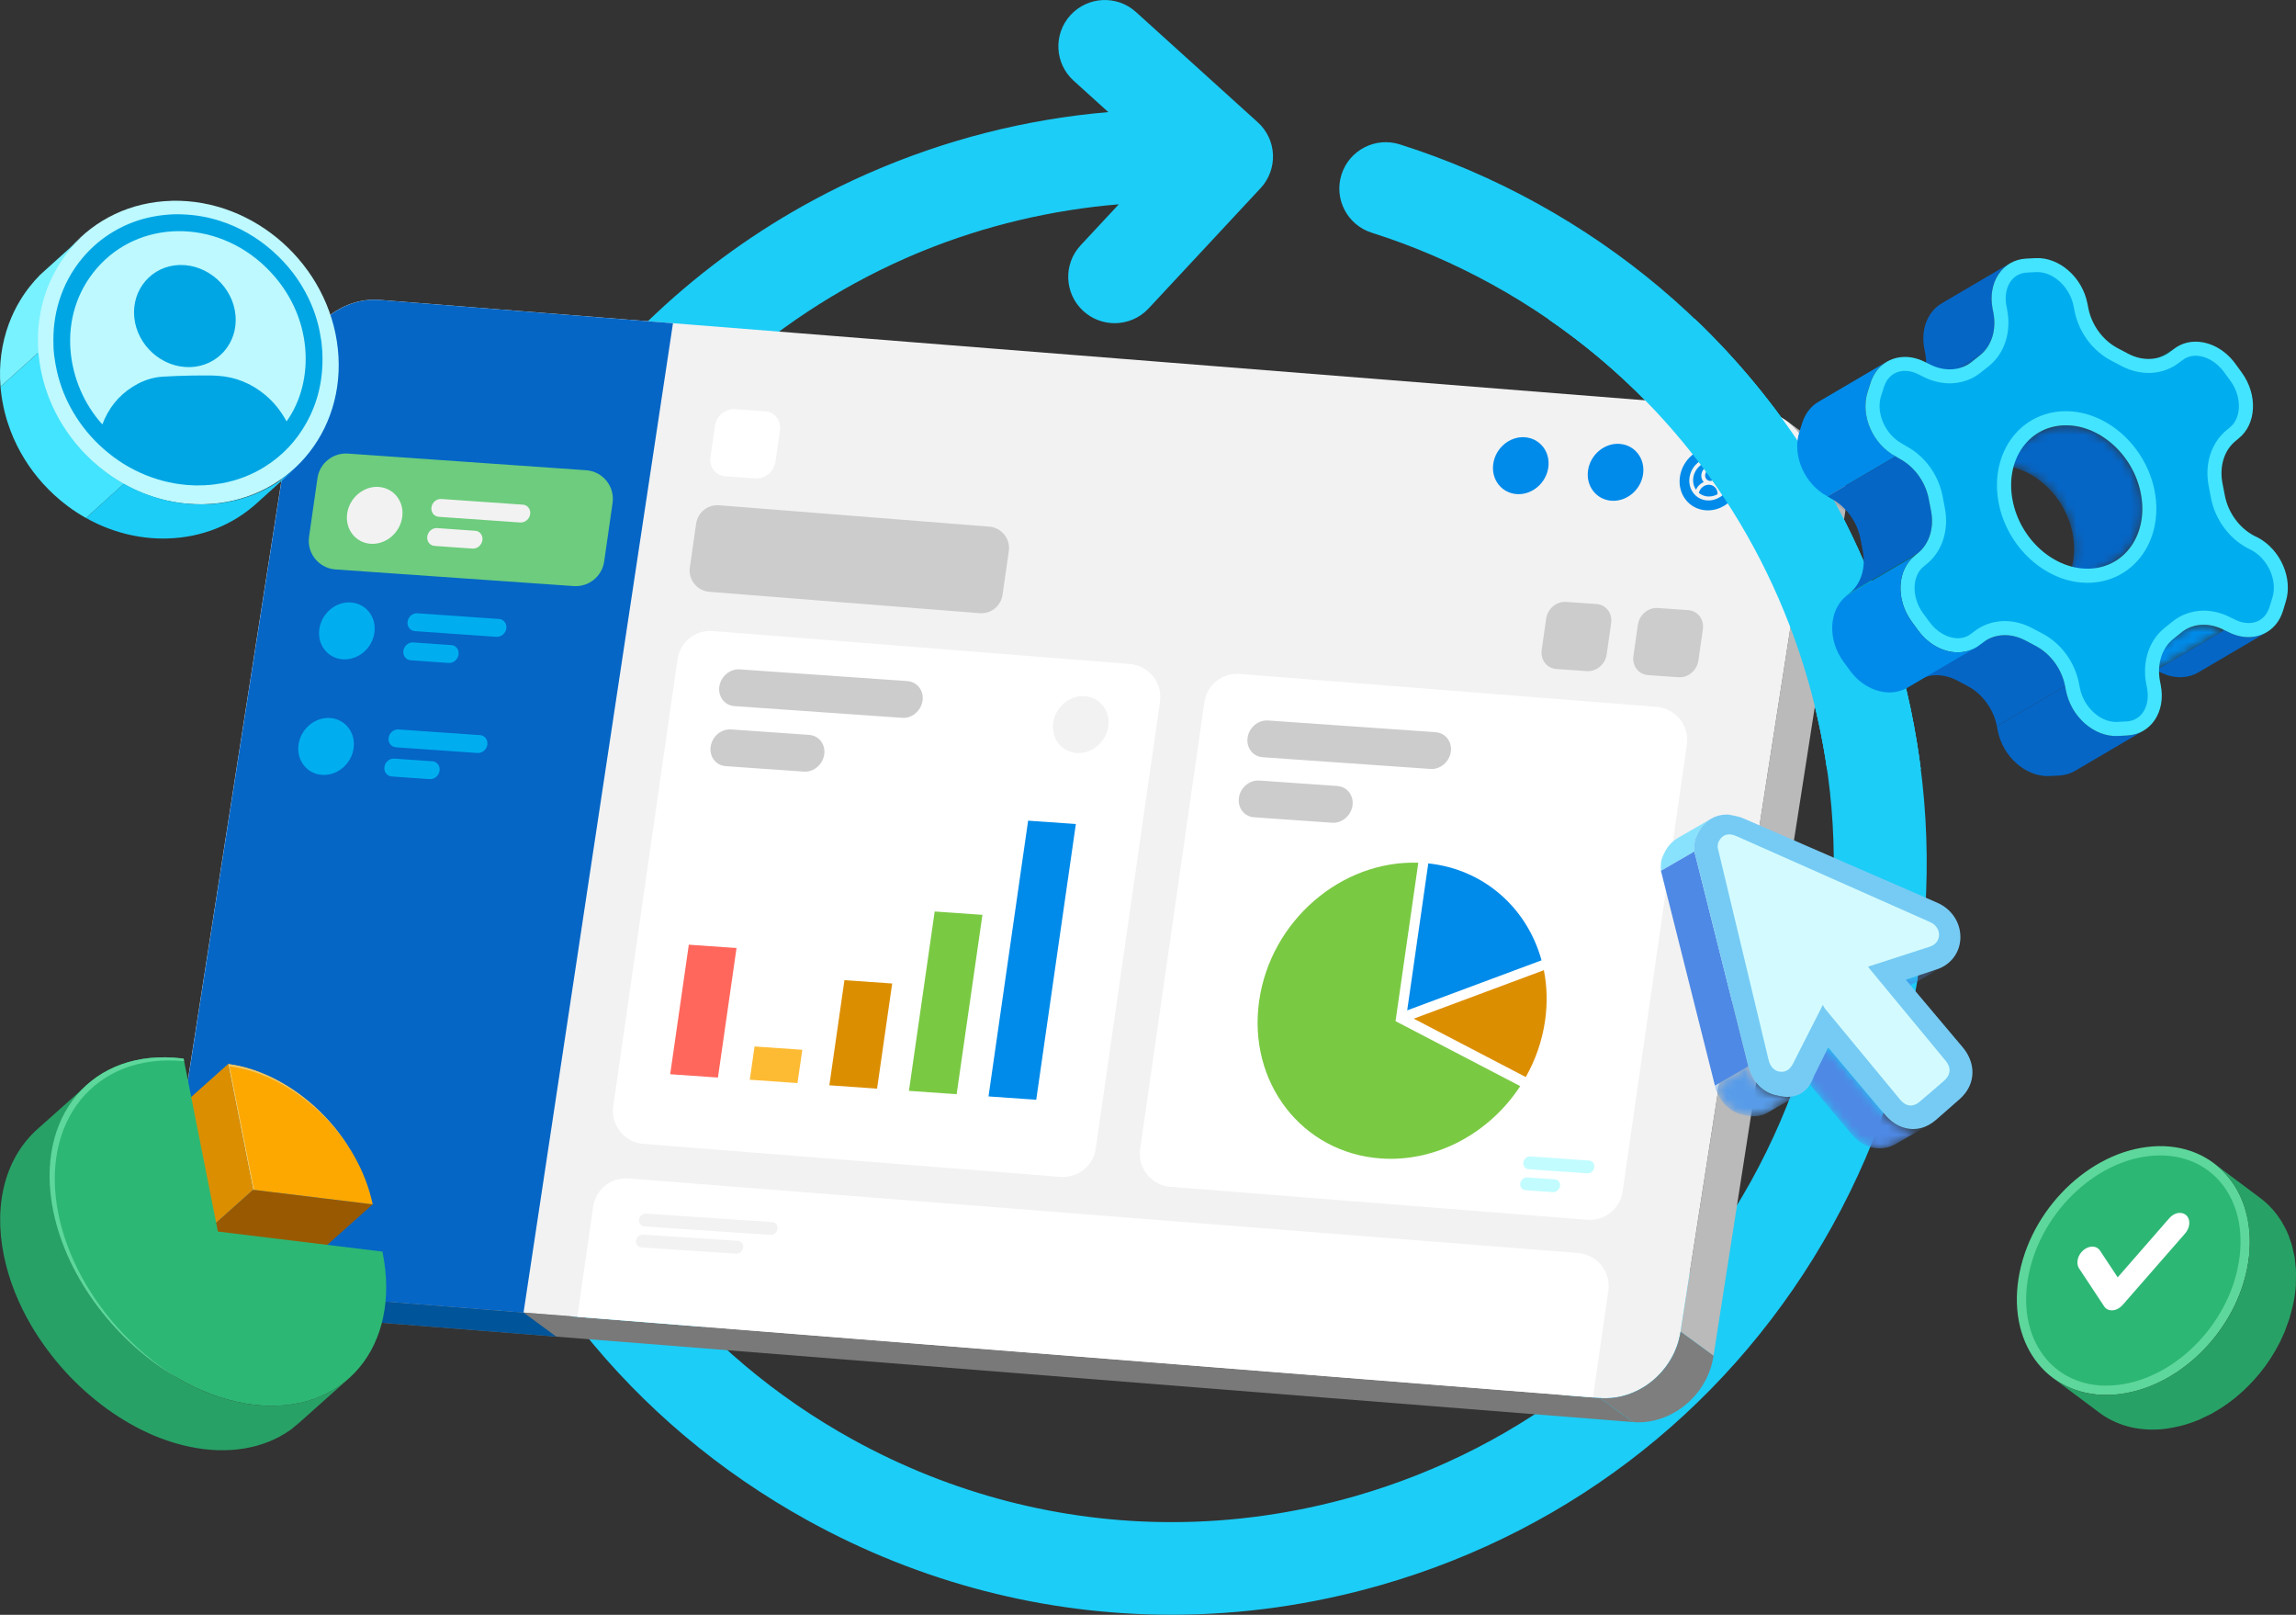
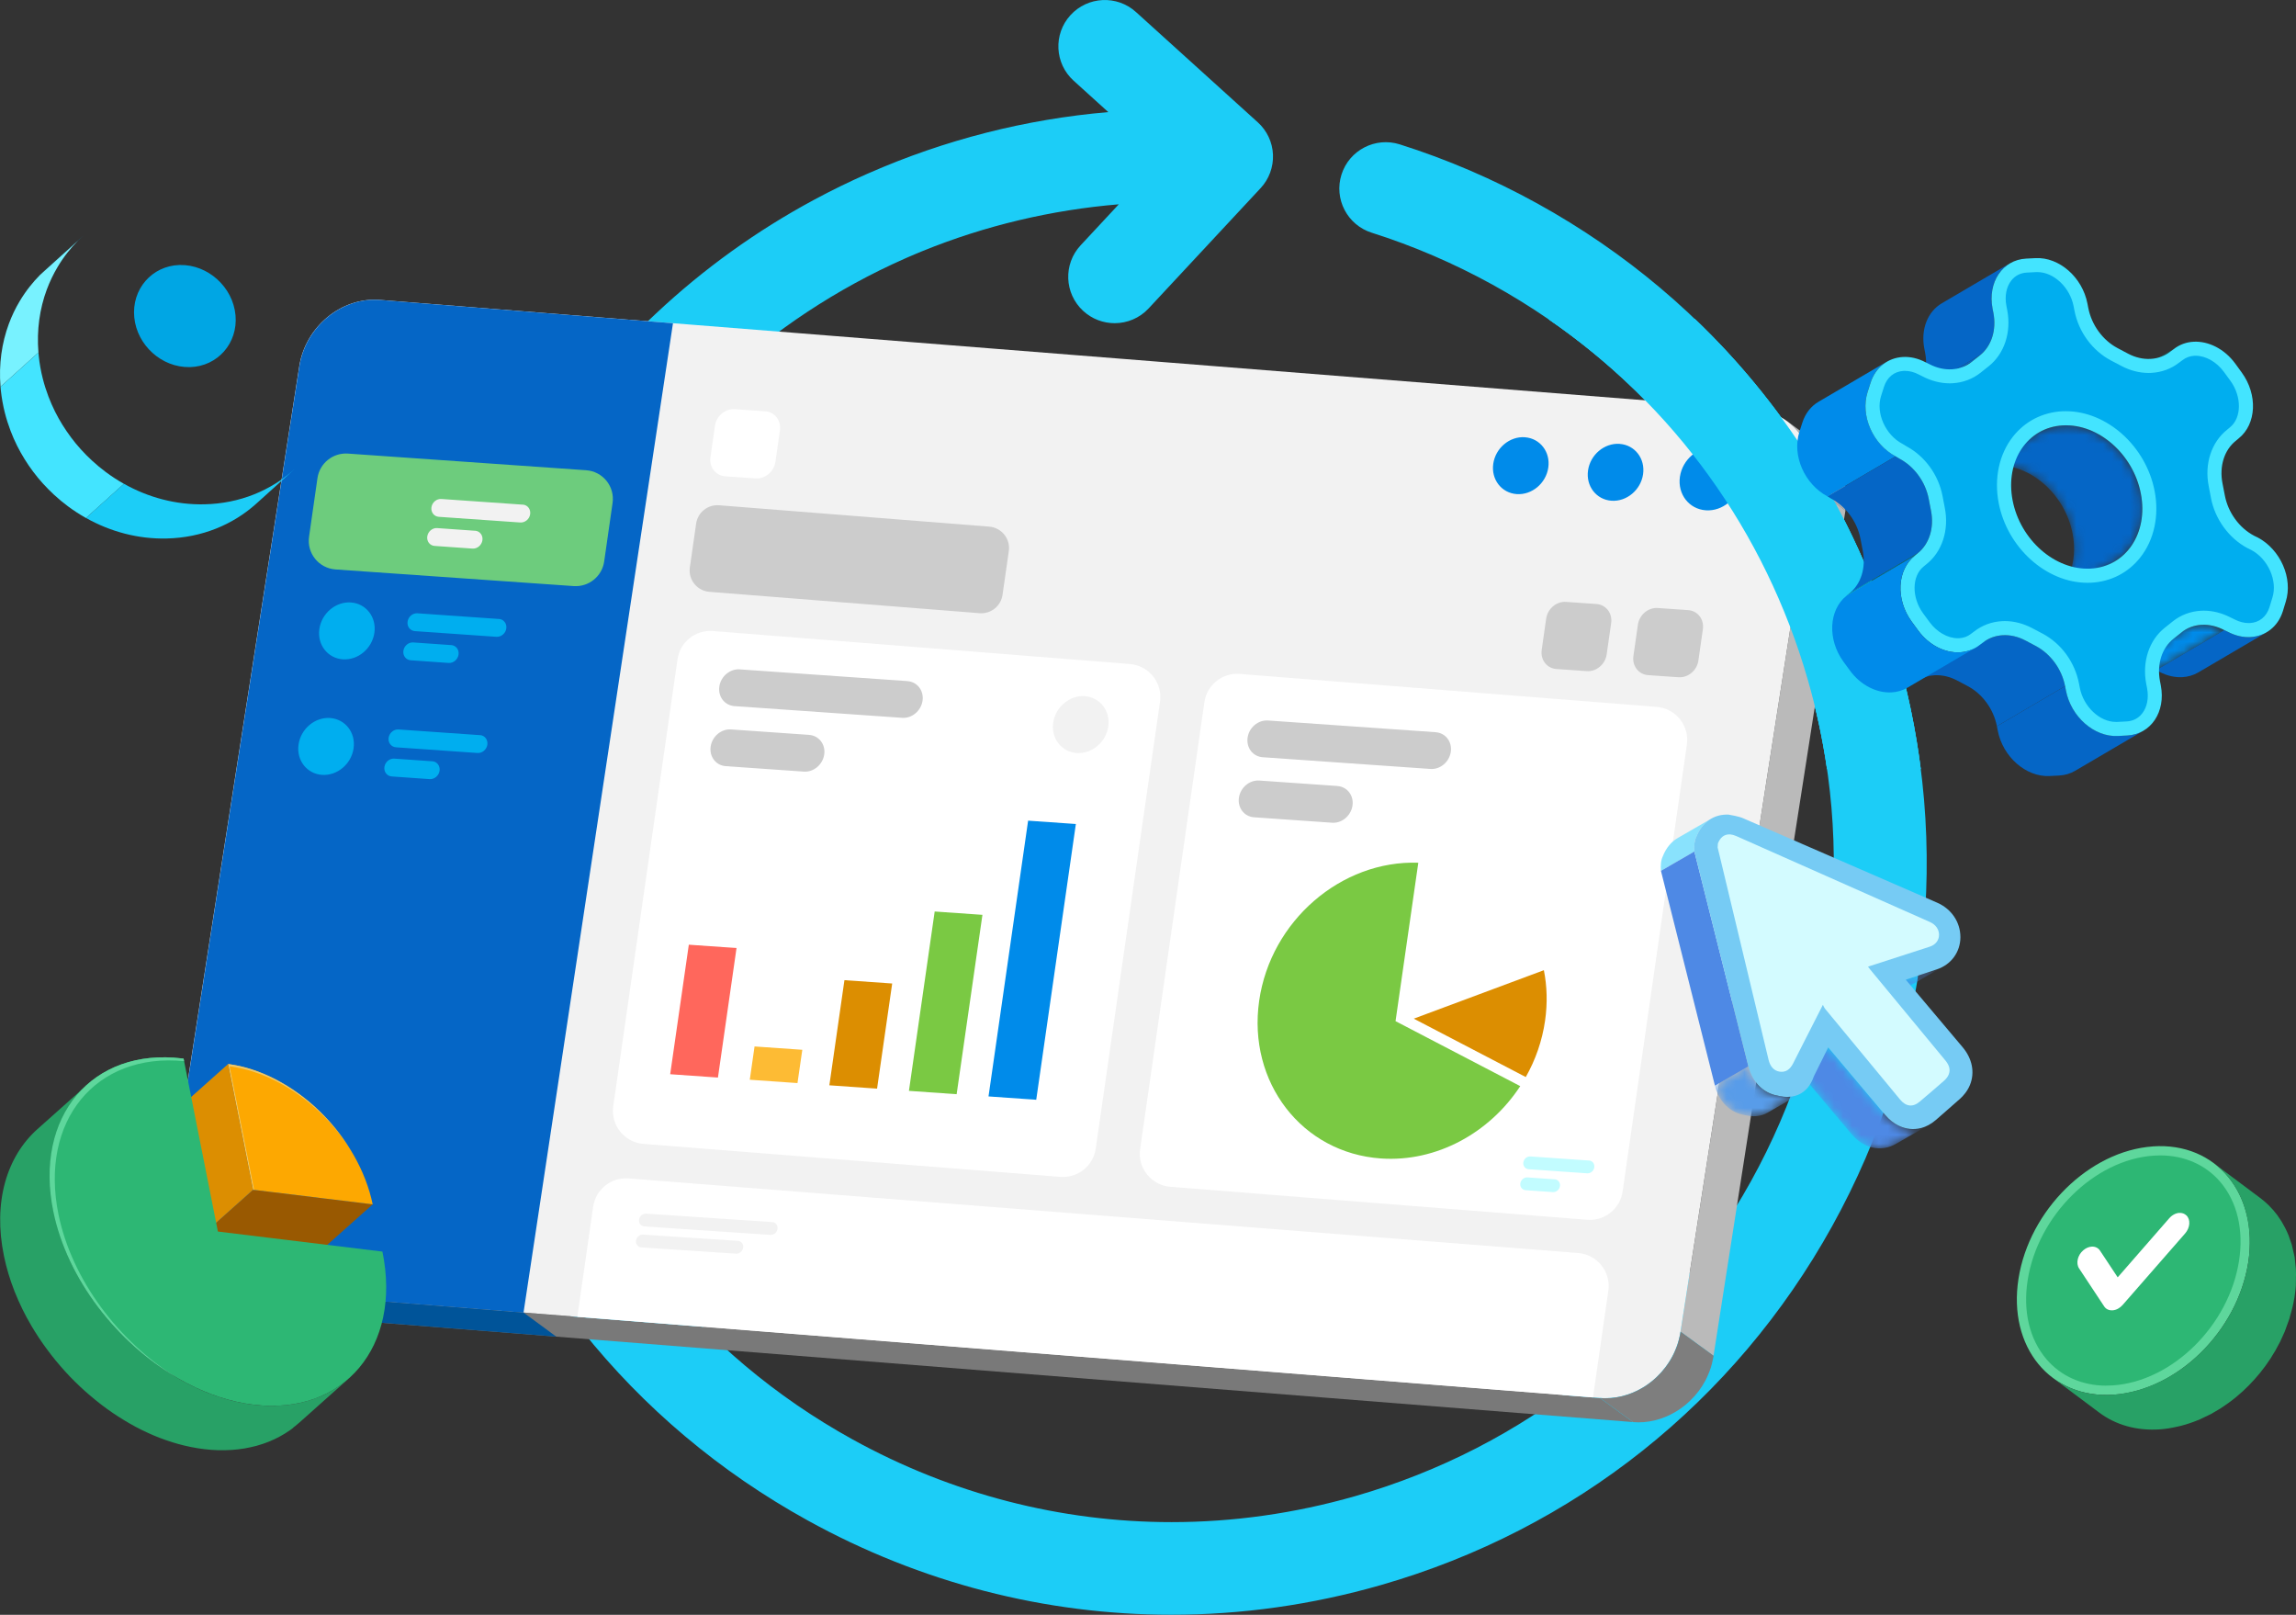
<svg xmlns="http://www.w3.org/2000/svg" width="256" height="180" viewBox="0 0 256 180" fill="none">
  <rect x="0" y="0" width="256" height="180" fill="#333333" stroke="none" />
  <g clip-path="url(#clip0_257_305)">
    <path d="M211.505 72.886C205.299 51.357 191.057 33.523 171.408 22.681C166.514 19.98 161.359 17.762 156.075 16.093C153.351 15.23 150.44 16.735 149.575 19.454C148.71 22.172 150.218 25.076 152.942 25.939C157.574 27.405 162.1 29.353 166.399 31.722C183.626 41.231 196.11 56.864 201.559 75.742C207.002 94.62 204.753 114.485 195.223 131.681C185.693 148.872 170.028 161.33 151.11 166.767C144.349 168.706 137.468 169.667 130.622 169.667C118.31 169.667 106.128 166.554 95.054 160.445C77.827 150.935 65.342 135.302 59.894 116.424C54.45 97.546 56.7 77.681 66.229 60.486C68.998 55.492 72.312 50.87 76.092 46.699C76.429 46.327 76.771 45.96 77.112 45.592C77.272 45.424 77.436 45.256 77.596 45.087C77.897 44.778 78.199 44.468 78.505 44.162C78.612 44.056 78.714 43.95 78.82 43.843C79.26 43.41 79.708 42.976 80.16 42.551C80.209 42.506 80.258 42.458 80.307 42.413C86.327 36.791 93.324 32.164 100.884 28.826C100.937 28.804 100.99 28.777 101.043 28.755C101.655 28.485 102.268 28.228 102.884 27.976C109.841 25.147 117.259 23.394 124.743 22.774L120.489 27.343C118.541 29.433 118.665 32.7 120.759 34.644C121.758 35.569 123.022 36.025 124.282 36.025C125.671 36.025 127.055 35.471 128.075 34.373L140.555 20.972C141.496 19.963 141.993 18.617 141.935 17.235C141.878 15.854 141.265 14.557 140.24 13.632L126.66 1.342C124.544 -0.575 121.27 -0.416 119.349 1.696C117.428 3.808 117.587 7.075 119.704 8.992L123.572 12.494C114.375 13.282 105.36 15.575 96.873 19.299C96.82 19.321 96.766 19.347 96.709 19.369C94.708 20.25 92.734 21.211 90.799 22.252C84.357 25.714 78.443 29.977 73.168 34.922C73.146 34.94 73.128 34.962 73.106 34.98C72.56 35.489 72.023 36.007 71.496 36.534C71.416 36.614 71.34 36.693 71.26 36.773C70.861 37.172 70.466 37.574 70.076 37.982C69.921 38.141 69.765 38.305 69.61 38.464C69.197 38.898 68.789 39.341 68.39 39.784C68.319 39.863 68.243 39.939 68.173 40.018C67.884 40.337 67.6 40.66 67.316 40.988C67.316 40.988 67.316 40.988 67.316 40.992C63.461 45.42 60.054 50.267 57.17 55.474C56.149 57.311 55.204 59.175 54.335 61.066C45.901 79.319 44.322 99.756 49.947 119.267C56.154 140.797 70.395 158.63 90.045 169.472C102.671 176.441 116.562 179.991 130.609 179.991C138.413 179.991 146.265 178.893 153.976 176.68C175.551 170.486 193.422 156.274 204.287 136.666C215.152 117.057 217.721 94.403 211.51 72.873L211.505 72.886Z" fill="#1CCDF7" />
    <path d="M214.159 85.721H203.71C203.227 82.378 202.513 79.045 201.559 75.742C196.789 59.219 186.634 45.185 172.628 35.56H188.981C199.571 45.681 207.344 58.449 211.506 72.882C212.73 77.132 213.613 81.418 214.159 85.721Z" fill="#1CCDF7" />
    <path d="M205.862 55.7C205.862 55.576 205.862 55.447 205.862 55.323C205.862 55.279 205.862 55.23 205.858 55.186C205.849 55.027 205.84 54.872 205.822 54.717C205.822 54.717 205.822 54.717 205.822 54.712C205.805 54.553 205.782 54.398 205.756 54.248C205.747 54.203 205.738 54.159 205.729 54.115C205.707 53.995 205.68 53.88 205.654 53.765C205.645 53.725 205.636 53.685 205.627 53.65C205.587 53.504 205.547 53.353 205.498 53.212C205.49 53.185 205.481 53.163 205.472 53.136C205.445 53.052 205.414 52.968 205.383 52.884C205.374 52.862 205.361 52.84 205.352 52.818C205.294 52.663 205.228 52.512 205.161 52.366C205.148 52.335 205.135 52.304 205.121 52.277C205.037 52.1 204.944 51.932 204.846 51.764C204.837 51.751 204.833 51.737 204.824 51.724C204.78 51.653 204.735 51.582 204.691 51.511C204.66 51.463 204.629 51.414 204.598 51.365C204.527 51.259 204.451 51.157 204.376 51.06C204.358 51.033 204.34 51.007 204.318 50.98C204.318 50.98 204.318 50.98 204.314 50.976C204.225 50.861 204.127 50.75 204.034 50.639C204.008 50.608 203.977 50.577 203.946 50.542C203.901 50.493 203.857 50.444 203.812 50.396C203.795 50.378 203.773 50.36 203.755 50.343C203.608 50.192 203.458 50.05 203.298 49.913C203.174 49.807 203.041 49.705 202.907 49.608L199.229 46.925C199.363 47.022 199.491 47.124 199.62 47.23C199.78 47.363 199.93 47.509 200.077 47.66C200.139 47.726 200.206 47.788 200.263 47.855C200.294 47.886 200.321 47.916 200.352 47.952C200.45 48.063 200.547 48.178 200.636 48.297C200.654 48.324 200.676 48.35 200.694 48.377C200.769 48.479 200.844 48.581 200.915 48.682C200.946 48.731 200.978 48.78 201.009 48.828C201.062 48.913 201.115 48.992 201.164 49.081C201.261 49.249 201.355 49.417 201.439 49.594C201.452 49.625 201.466 49.656 201.479 49.683C201.545 49.829 201.612 49.98 201.67 50.135C201.71 50.241 201.749 50.347 201.785 50.453C201.794 50.48 201.803 50.502 201.812 50.529C201.856 50.675 201.9 50.821 201.94 50.967C201.949 51.007 201.958 51.047 201.967 51.082C201.993 51.197 202.02 51.317 202.042 51.432C202.051 51.476 202.06 51.52 202.069 51.565C202.096 51.72 202.118 51.874 202.135 52.029C202.135 52.029 202.135 52.034 202.135 52.038C202.153 52.193 202.162 52.348 202.171 52.508C202.171 52.552 202.171 52.601 202.175 52.645C202.175 52.769 202.18 52.893 202.175 53.021C202.175 53.061 202.175 53.105 202.175 53.145C202.175 53.265 202.162 53.384 202.153 53.508C202.153 53.566 202.149 53.623 202.14 53.681C202.122 53.858 202.104 54.035 202.073 54.217L205.751 56.9C205.778 56.722 205.8 56.541 205.818 56.364C205.822 56.306 205.827 56.249 205.831 56.187C205.84 56.085 205.849 55.987 205.849 55.886C205.849 55.868 205.849 55.846 205.849 55.828C205.849 55.788 205.849 55.744 205.849 55.704L205.862 55.7Z" fill="#AEAEAE" />
    <path d="M182.069 158.514L66.154 149.319L62.019 148.991L29.437 146.41L28.842 146.361C27.462 146.255 26.229 145.777 25.209 145.033L21.531 142.35C22.551 143.094 23.785 143.568 25.164 143.679L29.104 143.993L58.377 146.313L65.821 146.906L177.614 155.774L178.391 155.836L182.069 158.519V158.514Z" fill="#797979" />
    <path d="M205.765 56.895L205.414 59.122L201.044 87.142L197.162 112.01L191.137 150.607L191.057 151.125L190.334 150.594L187.379 148.442L193.191 111.187L201.665 56.895L202.082 54.212L205.765 56.895Z" fill="#BABABA" />
    <path d="M202.184 53.017C202.184 53.061 202.184 53.11 202.184 53.158C202.184 53.207 202.184 53.26 202.175 53.313C202.175 53.406 202.166 53.499 202.158 53.592C202.149 53.69 202.14 53.787 202.127 53.884C202.113 53.991 202.1 54.101 202.082 54.212L201.665 56.895L187.375 148.442C187.357 148.548 187.339 148.65 187.317 148.757C187.313 148.774 187.308 148.796 187.304 148.819C187.291 148.894 187.273 148.969 187.255 149.04C187.237 149.115 187.22 149.186 187.202 149.261V149.27C187.166 149.412 187.126 149.553 187.082 149.695C187.06 149.762 187.038 149.824 187.016 149.89C186.998 149.939 186.984 149.983 186.967 150.032C186.953 150.08 186.931 150.133 186.909 150.182C186.896 150.213 186.887 150.244 186.874 150.275C186.856 150.319 186.838 150.368 186.82 150.412C186.811 150.426 186.807 150.443 186.803 150.461C186.767 150.536 186.736 150.612 186.705 150.687C186.692 150.727 186.669 150.767 186.647 150.806C186.647 150.811 186.647 150.815 186.643 150.82C186.625 150.864 186.603 150.908 186.581 150.948C186.559 150.988 186.536 151.037 186.514 151.076C186.505 151.085 186.501 151.099 186.496 151.112C186.483 151.138 186.47 151.165 186.456 151.192C186.443 151.214 186.43 151.24 186.417 151.262C186.377 151.333 186.341 151.409 186.297 151.479C186.235 151.594 186.164 151.71 186.088 151.82C186.031 151.909 185.973 151.997 185.915 152.081C185.853 152.17 185.791 152.259 185.724 152.347C185.702 152.374 185.685 152.4 185.662 152.427C185.534 152.595 185.401 152.759 185.259 152.918C185.259 152.918 185.259 152.923 185.254 152.927C185.232 152.954 185.21 152.98 185.183 153.007C185.055 153.153 184.921 153.29 184.779 153.423C184.753 153.449 184.731 153.472 184.704 153.498C184.669 153.529 184.637 153.56 184.602 153.591C184.54 153.649 184.478 153.706 184.416 153.759C184.371 153.799 184.327 153.835 184.283 153.875C184.274 153.883 184.265 153.888 184.256 153.892C184.198 153.941 184.141 153.99 184.083 154.034C184.043 154.065 183.999 154.1 183.959 154.131C183.892 154.18 183.83 154.229 183.763 154.277C183.697 154.326 183.63 154.37 183.564 154.415C183.542 154.432 183.515 154.446 183.493 154.463C183.382 154.534 183.267 154.609 183.151 154.676C183.116 154.698 183.076 154.72 183.036 154.742C182.956 154.787 182.881 154.831 182.801 154.875C182.721 154.919 182.645 154.959 182.561 154.999C182.548 155.003 182.539 155.008 182.526 155.017C182.526 155.017 182.526 155.017 182.521 155.017C182.348 155.101 182.171 155.181 181.993 155.251C181.976 155.26 181.962 155.265 181.944 155.274C181.931 155.278 181.913 155.287 181.896 155.291C181.758 155.344 181.621 155.393 181.483 155.442C181.47 155.446 181.456 155.451 181.439 155.455C181.425 155.459 181.412 155.464 181.394 155.468C181.23 155.521 181.062 155.57 180.893 155.614C180.858 155.623 180.826 155.632 180.791 155.637C180.702 155.659 180.618 155.676 180.529 155.694C180.449 155.712 180.374 155.725 180.294 155.738C180.285 155.738 180.276 155.738 180.267 155.743C180.263 155.743 180.254 155.743 180.25 155.743C180.219 155.747 180.188 155.752 180.157 155.756C179.975 155.787 179.793 155.809 179.606 155.823H179.598C179.598 155.823 179.58 155.823 179.571 155.823C179.491 155.827 179.411 155.831 179.327 155.836C179.238 155.84 179.145 155.84 179.056 155.845C178.83 155.849 178.604 155.845 178.373 155.823L177.597 155.761L64.353 146.778L58.359 146.304L25.147 143.67C25.045 143.661 24.938 143.652 24.836 143.639C24.796 143.634 24.752 143.63 24.712 143.621C24.667 143.616 24.619 143.608 24.579 143.599C24.517 143.59 24.454 143.581 24.392 143.568C24.21 143.537 24.033 143.497 23.86 143.448C23.811 143.435 23.762 143.422 23.709 143.408C23.643 143.391 23.581 143.369 23.518 143.346C23.474 143.333 23.425 143.315 23.381 143.302C23.297 143.271 23.212 143.245 23.128 143.209C23.115 143.205 23.106 143.2 23.093 143.196C22.999 143.16 22.911 143.125 22.822 143.085C22.813 143.081 22.808 143.076 22.8 143.076C22.711 143.037 22.627 143.001 22.542 142.957C22.542 142.957 22.538 142.957 22.533 142.957C22.462 142.921 22.392 142.886 22.32 142.846C22.254 142.811 22.192 142.775 22.125 142.74C22.05 142.7 21.979 142.651 21.904 142.611C21.815 142.554 21.726 142.496 21.637 142.434C19.419 140.894 18.186 138.109 18.66 135.054L33.368 40.824C34.06 36.401 38.079 33.094 42.352 33.43L75.018 36.025L101.682 38.141L128.781 40.288L195.583 45.588C197.024 45.703 198.316 46.221 199.358 47.022C199.434 47.08 199.509 47.137 199.58 47.199C199.589 47.208 199.602 47.217 199.615 47.226C199.717 47.31 199.811 47.398 199.904 47.491C199.988 47.571 200.072 47.655 200.152 47.739C200.183 47.775 200.219 47.806 200.25 47.841C200.281 47.877 200.312 47.907 200.339 47.938C200.387 47.996 200.436 48.054 200.485 48.111C200.52 48.155 200.556 48.2 200.591 48.244C200.623 48.284 200.654 48.319 200.68 48.364C200.716 48.412 200.756 48.465 200.791 48.514C200.831 48.563 200.867 48.616 200.898 48.669C200.915 48.691 200.933 48.718 200.946 48.74C200.96 48.762 200.977 48.788 200.991 48.815C201.044 48.899 201.093 48.974 201.142 49.063C201.146 49.063 201.146 49.068 201.146 49.072C201.195 49.156 201.239 49.236 201.284 49.32C201.346 49.435 201.403 49.55 201.457 49.67C201.576 49.917 201.678 50.174 201.763 50.44C201.798 50.537 201.829 50.635 201.856 50.732C201.878 50.803 201.9 50.878 201.918 50.953C201.931 50.989 201.94 51.029 201.949 51.069C201.989 51.228 202.02 51.387 202.047 51.551C202.064 51.626 202.078 51.706 202.087 51.786C202.095 51.826 202.1 51.87 202.104 51.91C202.113 51.976 202.122 52.043 202.127 52.113C202.131 52.158 202.135 52.206 202.14 52.255C202.149 52.335 202.153 52.414 202.153 52.499C202.162 52.667 202.166 52.84 202.162 53.012L202.184 53.017Z" fill="#F2F2F2" />
    <path d="M190.889 151.94C190.924 151.794 190.96 151.643 190.991 151.497C190.991 151.488 190.995 151.475 190.999 151.466C191.022 151.356 191.044 151.24 191.062 151.125L187.384 148.442C187.366 148.566 187.339 148.69 187.317 148.814C187.286 148.965 187.255 149.111 187.215 149.257C187.215 149.257 187.215 149.261 187.215 149.266C187.18 149.408 187.135 149.549 187.095 149.691C187.073 149.757 187.051 149.819 187.033 149.886C187.011 149.948 186.989 150.014 186.967 150.076C186.944 150.142 186.918 150.204 186.891 150.271C186.869 150.333 186.842 150.395 186.816 150.457C186.785 150.532 186.749 150.607 186.718 150.683C186.696 150.727 186.678 150.771 186.661 150.815C186.621 150.904 186.576 150.988 186.532 151.077C186.519 151.108 186.501 151.139 186.487 151.17C186.487 151.178 186.479 151.183 186.474 151.192C186.372 151.387 186.261 151.577 186.141 151.763C186.128 151.781 186.119 151.803 186.106 151.82C185.991 152.002 185.866 152.175 185.742 152.347C185.72 152.374 185.702 152.4 185.68 152.427C185.551 152.6 185.414 152.763 185.272 152.927C185.25 152.954 185.227 152.98 185.201 153.002C185.046 153.175 184.886 153.339 184.722 153.494C184.686 153.525 184.655 153.556 184.62 153.587C184.558 153.644 184.495 153.698 184.433 153.755C184.389 153.795 184.345 153.83 184.3 153.87C184.234 153.923 184.167 153.981 184.101 154.03C184.061 154.061 184.016 154.096 183.976 154.127C183.848 154.224 183.719 154.317 183.586 154.41C183.564 154.428 183.537 154.441 183.515 154.459C183.404 154.534 183.289 154.605 183.173 154.672C183.133 154.694 183.098 154.716 183.058 154.738C182.903 154.827 182.743 154.915 182.583 154.995C182.57 154.999 182.561 155.004 182.548 155.012C182.392 155.088 182.237 155.159 182.082 155.225C182.046 155.243 182.007 155.256 181.971 155.269C181.807 155.336 181.638 155.398 181.47 155.455C181.443 155.464 181.412 155.473 181.385 155.482C181.235 155.53 181.079 155.575 180.924 155.615C180.888 155.623 180.857 155.632 180.822 155.641C180.649 155.681 180.476 155.716 180.298 155.747C180.263 155.752 180.223 155.761 180.188 155.765C180.028 155.792 179.864 155.809 179.699 155.827C179.677 155.827 179.651 155.832 179.629 155.836C179.451 155.849 179.269 155.858 179.087 155.858C179.047 155.858 179.003 155.858 178.963 155.858C178.777 155.858 178.595 155.854 178.408 155.836L182.086 158.519C182.273 158.532 182.459 158.541 182.641 158.541C182.681 158.541 182.725 158.541 182.765 158.541C182.947 158.541 183.129 158.532 183.306 158.519C183.329 158.519 183.355 158.514 183.377 158.51C183.542 158.497 183.701 158.475 183.865 158.448C183.901 158.444 183.941 158.439 183.976 158.43C184.154 158.399 184.327 158.364 184.5 158.324C184.535 158.315 184.566 158.306 184.602 158.298C184.757 158.258 184.912 158.213 185.063 158.165C185.09 158.156 185.121 158.147 185.148 158.138C185.316 158.081 185.485 158.019 185.649 157.952C185.684 157.939 185.724 157.921 185.76 157.908C185.915 157.842 186.075 157.771 186.226 157.695C186.239 157.691 186.248 157.687 186.261 157.678C186.421 157.598 186.581 157.509 186.736 157.421C186.754 157.412 186.771 157.403 186.794 157.39C186.816 157.377 186.834 157.363 186.856 157.35C186.971 157.279 187.082 157.208 187.197 157.138C187.22 157.12 187.246 157.107 187.268 157.089C187.401 157 187.53 156.903 187.659 156.806C187.668 156.797 187.681 156.792 187.69 156.783C187.721 156.761 187.752 156.735 187.783 156.708C187.85 156.655 187.916 156.602 187.983 156.549C188.027 156.513 188.071 156.473 188.116 156.434C188.178 156.38 188.24 156.323 188.302 156.265C188.324 156.243 188.346 156.226 188.369 156.208C188.382 156.195 188.391 156.186 188.404 156.172C188.568 156.013 188.732 155.849 188.883 155.681C188.892 155.668 188.905 155.659 188.919 155.646C188.932 155.632 188.941 155.619 188.954 155.606C189.096 155.446 189.234 155.278 189.362 155.105C189.371 155.092 189.38 155.083 189.389 155.074C189.402 155.057 189.411 155.039 189.424 155.026C189.553 154.853 189.673 154.68 189.788 154.499C189.788 154.494 189.797 154.486 189.802 154.481C189.81 154.468 189.815 154.455 189.824 154.441C189.939 154.255 190.054 154.065 190.157 153.87C190.157 153.866 190.161 153.861 190.165 153.857C190.165 153.857 190.165 153.853 190.165 153.848C190.179 153.817 190.196 153.791 190.21 153.76C190.254 153.671 190.298 153.587 190.338 153.498C190.361 153.454 190.378 153.41 190.396 153.366C190.423 153.304 190.454 153.237 190.48 153.175C190.485 153.162 190.489 153.153 190.494 153.14C190.52 153.078 190.543 153.016 190.569 152.954C190.596 152.887 190.618 152.825 190.645 152.759C190.667 152.697 190.689 152.631 190.711 152.569C190.729 152.515 190.751 152.462 190.764 152.409C190.764 152.4 190.769 152.387 190.773 152.378C190.818 152.237 190.858 152.095 190.893 151.953C190.893 151.953 190.893 151.949 190.893 151.944L190.889 151.94Z" fill="#7E7E7E" />
    <path d="M75.036 36.029L58.372 146.313L25.16 143.679C20.887 143.338 17.986 139.482 18.674 135.059L21.855 114.68L25.005 94.5L33.381 40.828C34.073 36.406 38.093 33.099 42.365 33.435L75.032 36.029H75.036Z" fill="#0566C6" />
    <path d="M62.023 148.991L28.847 146.361C27.467 146.255 26.233 145.777 25.213 145.033L21.535 142.35C22.556 143.094 23.789 143.568 25.169 143.679L58.381 146.313L62.023 148.991Z" fill="#005499" />
    <path d="M68.301 56.063L67.365 62.589C67.126 64.249 65.644 65.444 63.967 65.329L37.409 63.474C35.55 63.346 34.193 61.668 34.459 59.826L35.395 53.3C35.635 51.64 37.116 50.444 38.794 50.56L65.351 52.415C67.21 52.543 68.567 54.221 68.301 56.063Z" fill="#6DCC7D" />
    <path d="M112.481 61.429L111.78 66.308C111.602 67.547 110.493 68.441 109.242 68.353L79.122 65.971C77.734 65.874 76.718 64.621 76.917 63.244L77.618 58.365C77.796 57.125 78.905 56.231 80.156 56.319L110.276 58.701C111.665 58.799 112.681 60.052 112.481 61.429Z" fill="#CCCCCC" />
    <path d="M129.34 78.217L122.175 128.028C121.9 129.945 120.192 131.322 118.257 131.185L71.779 127.51C69.637 127.36 68.07 125.425 68.377 123.304L75.542 73.493C75.817 71.576 77.525 70.199 79.459 70.336L125.937 74.011C128.08 74.162 129.646 76.096 129.34 78.217Z" fill="white" />
    <path d="M179.327 143.864L177.614 155.769L64.37 146.786L66.136 134.51C66.411 132.593 68.119 131.216 70.054 131.353L175.924 139.667C178.067 139.818 179.633 141.753 179.327 143.873V143.864Z" fill="white" />
    <path d="M188.085 82.998L180.92 132.81C180.645 134.727 178.936 136.104 177.002 135.966L130.524 132.292C128.382 132.141 126.815 130.206 127.122 128.086L134.287 78.275C134.562 76.358 136.27 74.981 138.204 75.118L184.682 78.793C186.825 78.943 188.391 80.878 188.085 82.998Z" fill="white" />
    <path d="M188.227 68.007C189.291 68.083 190.023 69.035 189.868 70.132L189.367 73.635C189.207 74.733 188.218 75.565 187.153 75.49L183.763 75.255C182.699 75.18 181.967 74.228 182.122 73.13L182.623 69.628C182.783 68.53 183.772 67.698 184.837 67.773L188.227 68.007Z" fill="#CCCCCC" />
    <path d="M178 67.326C179.065 67.401 179.797 68.353 179.642 69.451L179.14 72.953C178.981 74.051 177.991 74.883 176.927 74.808L173.537 74.573C172.472 74.498 171.74 73.546 171.896 72.448L172.397 68.946C172.557 67.848 173.546 67.016 174.611 67.091L178 67.326Z" fill="#CCCCCC" />
    <path d="M85.32 45.845C86.385 45.92 87.117 46.872 86.962 47.97L86.46 51.472C86.301 52.57 85.311 53.402 84.246 53.327L80.857 53.092C79.792 53.017 79.06 52.065 79.215 50.967L79.717 47.465C79.876 46.367 80.866 45.535 81.93 45.61L85.32 45.845Z" fill="white" />
    <path d="M170.019 48.74C171.714 48.859 172.885 50.374 172.632 52.122C172.379 53.871 170.804 55.195 169.109 55.075C167.415 54.956 166.243 53.442 166.496 51.693C166.749 49.94 168.324 48.62 170.019 48.736V48.74Z" fill="#008BEA" />
    <path d="M180.587 49.479C182.282 49.599 183.453 51.113 183.2 52.862C182.947 54.61 181.372 55.934 179.677 55.815C177.982 55.695 176.811 54.181 177.064 52.432C177.317 50.679 178.892 49.36 180.587 49.475V49.479Z" fill="#008BEA" />
    <path d="M191.199 49.882C193.071 50.015 194.362 51.684 194.083 53.619C193.803 55.553 192.064 57.014 190.192 56.882C188.32 56.749 187.029 55.08 187.308 53.145C187.588 51.21 189.327 49.749 191.199 49.878V49.882Z" fill="#008BEA" />
-     <path d="M191.04 50.993C189.762 50.905 188.568 51.906 188.378 53.225C188.267 53.995 188.524 54.704 189.003 55.177L189.025 55.199C189.367 55.527 189.824 55.744 190.347 55.779C190.871 55.815 191.372 55.664 191.807 55.39L191.834 55.372C192.446 54.974 192.899 54.314 193.005 53.544C193.196 52.224 192.313 51.078 191.035 50.989L191.04 50.993ZM190.414 55.341C190.028 55.315 189.686 55.168 189.416 54.943C189.549 54.398 190.055 54 190.6 54.035C191.146 54.075 191.528 54.535 191.505 55.089C191.177 55.27 190.8 55.368 190.418 55.341H190.414ZM190.126 52.906C190.174 52.547 190.503 52.273 190.853 52.3C191.199 52.322 191.443 52.636 191.39 52.995C191.337 53.353 191.013 53.628 190.662 53.606C190.316 53.584 190.072 53.269 190.126 52.906ZM192.592 53.517C192.521 54.017 192.273 54.46 191.922 54.788C191.86 54.385 191.643 54.035 191.319 53.822C191.576 53.641 191.763 53.353 191.812 53.021C191.896 52.419 191.497 51.901 190.915 51.861C190.334 51.821 189.788 52.277 189.704 52.875C189.655 53.207 189.762 53.513 189.961 53.73C189.584 53.893 189.269 54.203 189.096 54.588C188.848 54.221 188.728 53.752 188.799 53.251C188.954 52.171 189.93 51.352 190.977 51.423C192.02 51.494 192.743 52.437 192.592 53.513V53.517Z" fill="#F2F2F2" />
    <path d="M82.121 105.675L80.049 120.112L74.725 119.74L76.802 105.303L82.121 105.675Z" fill="#FF675C" />
    <path d="M109.539 101.974L106.664 121.967L101.345 121.595L104.215 101.602L109.539 101.974Z" fill="#7AC943" />
    <path d="M119.957 91.849L115.538 122.587L110.218 122.215L114.633 91.477L119.957 91.849Z" fill="#008BEA" />
    <path d="M99.477 109.628L97.791 121.347L92.472 120.975L94.153 109.256L99.477 109.628Z" fill="#DC8E01" />
    <path d="M89.455 117.017L88.918 120.727L83.599 120.356L84.131 116.646L89.455 117.017Z" fill="#FDBB34" />
    <path d="M101.176 75.924C102.272 75.999 103.026 76.977 102.862 78.106C102.698 79.235 101.682 80.094 100.586 80.014L81.891 78.708C80.795 78.633 80.04 77.65 80.205 76.521C80.369 75.392 81.385 74.538 82.481 74.613L101.176 75.919V75.924Z" fill="#CCCCCC" />
    <path d="M90.214 81.918C91.309 81.993 92.064 82.972 91.9 84.101C91.735 85.23 90.715 86.089 89.624 86.009L80.923 85.402C79.828 85.327 79.073 84.344 79.237 83.215C79.402 82.086 80.418 81.232 81.513 81.307L90.214 81.914V81.918Z" fill="#CCCCCC" />
    <path d="M58.292 56.248C58.825 56.284 59.188 56.762 59.113 57.311C59.038 57.86 58.541 58.276 58.008 58.241L48.927 57.608C48.394 57.572 48.026 57.094 48.106 56.545C48.186 55.996 48.678 55.58 49.211 55.62L58.292 56.253V56.248Z" fill="#F2F2F2" />
    <path d="M52.968 59.157C53.501 59.193 53.869 59.671 53.789 60.22C53.709 60.769 53.217 61.185 52.684 61.15L48.461 60.853C47.928 60.818 47.56 60.34 47.64 59.791C47.72 59.242 48.212 58.825 48.745 58.865L52.968 59.162V59.157Z" fill="#F2F2F2" />
    <path d="M55.63 68.99C56.163 69.026 56.527 69.504 56.451 70.053C56.376 70.602 55.879 71.018 55.346 70.983L46.265 70.35C45.732 70.314 45.364 69.836 45.444 69.287C45.524 68.738 46.016 68.322 46.549 68.362L55.63 68.995V68.99Z" fill="#00AEEF" />
    <path d="M50.306 71.903C50.839 71.939 51.207 72.417 51.127 72.966C51.047 73.515 50.555 73.931 50.023 73.896L45.799 73.599C45.267 73.564 44.898 73.086 44.978 72.537C45.058 71.988 45.55 71.571 46.083 71.611L50.306 71.908V71.903Z" fill="#00AEEF" />
    <path d="M53.519 81.94C54.051 81.976 54.415 82.454 54.339 83.003C54.264 83.552 53.767 83.968 53.235 83.932L44.153 83.299C43.621 83.264 43.252 82.786 43.332 82.237C43.412 81.688 43.904 81.272 44.437 81.311L53.519 81.945V81.94Z" fill="#00AEEF" />
    <path d="M48.19 84.853C48.723 84.889 49.091 85.367 49.011 85.916C48.931 86.465 48.439 86.881 47.906 86.846L43.683 86.549C43.15 86.513 42.782 86.035 42.862 85.486C42.942 84.937 43.434 84.521 43.967 84.561L48.19 84.858V84.853Z" fill="#00AEEF" />
    <path d="M160.076 81.621C161.172 81.697 161.927 82.675 161.762 83.804C161.598 84.933 160.582 85.792 159.486 85.712L140.791 84.406C139.695 84.331 138.941 83.348 139.105 82.219C139.269 81.09 140.285 80.236 141.381 80.311L160.076 81.617V81.621Z" fill="#CCCCCC" />
    <path d="M149.114 87.616C150.21 87.691 150.964 88.669 150.8 89.799C150.636 90.927 149.615 91.786 148.524 91.707L139.824 91.1C138.728 91.025 137.974 90.042 138.138 88.913C138.302 87.784 139.318 86.93 140.414 87.005L149.114 87.611V87.616Z" fill="#CCCCCC" />
    <path d="M177.171 129.356C177.552 129.383 177.814 129.724 177.761 130.118C177.708 130.512 177.348 130.813 176.967 130.786L170.44 130.33C170.059 130.304 169.793 129.963 169.85 129.569C169.908 129.175 170.263 128.878 170.645 128.905L177.171 129.361V129.356Z" fill="#C2FCFF" />
    <path d="M173.342 131.45C173.724 131.477 173.99 131.818 173.932 132.212C173.874 132.606 173.519 132.907 173.138 132.88L170.103 132.668C169.722 132.641 169.456 132.3 169.513 131.906C169.571 131.512 169.926 131.216 170.307 131.242L173.342 131.455V131.45Z" fill="#C2FCFF" />
    <path d="M86.101 136.219C86.482 136.245 86.744 136.586 86.691 136.98C86.638 137.374 86.278 137.675 85.897 137.649L71.842 136.706C71.46 136.679 71.194 136.338 71.251 135.944C71.309 135.55 71.664 135.253 72.046 135.28L86.101 136.223V136.219Z" fill="#F2F2F2" />
    <path d="M82.272 138.313C82.654 138.339 82.92 138.68 82.862 139.074C82.804 139.468 82.45 139.769 82.068 139.743L71.504 139.043C71.123 139.017 70.857 138.676 70.914 138.282C70.972 137.888 71.327 137.591 71.709 137.618L82.272 138.317V138.313Z" fill="#F2F2F2" />
    <path d="M120.955 77.602C122.649 77.721 123.821 79.235 123.568 80.984C123.315 82.733 121.74 84.056 120.045 83.937C118.35 83.817 117.179 82.303 117.432 80.555C117.685 78.806 119.26 77.482 120.955 77.597V77.602Z" fill="#F2F2F2" />
    <path d="M39.131 67.157C40.825 67.277 41.997 68.791 41.744 70.54C41.491 72.289 39.916 73.612 38.221 73.493C36.526 73.373 35.355 71.859 35.608 70.11C35.861 68.357 37.436 67.038 39.131 67.153V67.157Z" fill="#00AEEF" />
    <path d="M36.81 80.036C38.505 80.156 39.676 81.67 39.424 83.419C39.171 85.168 37.596 86.491 35.901 86.372C34.206 86.252 33.035 84.738 33.288 82.989C33.541 81.236 35.116 79.917 36.81 80.032V80.036Z" fill="#00AEEF" />
-     <path d="M42.232 54.279C43.927 54.398 45.098 55.912 44.845 57.661C44.592 59.41 43.017 60.733 41.322 60.614C39.627 60.494 38.456 58.98 38.709 57.231C38.962 55.483 40.537 54.159 42.232 54.274V54.279Z" fill="#F2F2F2" />
-     <path d="M159.251 96.24C165.498 96.9 170.285 101.252 171.878 107.043L156.9 112.621L159.251 96.24Z" fill="#008BEA" />
    <path d="M172.139 108.145C172.494 109.925 172.552 111.82 172.273 113.772C171.949 116.03 171.199 118.151 170.121 120.055L157.632 113.547L172.139 108.145Z" fill="#DC8E01" />
    <path d="M158.138 96.165L155.6 113.825L169.504 121.068C166.106 126.257 160.187 129.564 153.967 129.13C145.165 128.515 139.091 120.643 140.396 111.55C141.674 102.646 149.553 95.868 158.138 96.165Z" fill="#7AC943" />
    <path d="M214.159 85.721H203.71C203.227 82.378 202.513 79.045 201.559 75.742C196.789 59.219 186.634 45.185 172.628 35.56H188.981C199.571 45.681 207.344 58.449 211.506 72.882C212.73 77.132 213.613 81.418 214.159 85.721Z" fill="#1CCDF7" />
    <mask id="mask0_257_305" style="mask-type:luminance" maskUnits="userSpaceOnUse" x="208" y="107" width="9" height="5">
      <path d="M216.71 107.716L212.979 109.867C212.748 110 212.499 110.111 212.233 110.2C211.075 110.585 209.913 110.97 208.755 111.355L212.486 109.203C213.644 108.818 214.806 108.433 215.964 108.048C216.231 107.959 216.479 107.849 216.71 107.716Z" fill="white" />
    </mask>
    <g mask="url(#mask0_257_305)">
      <path d="M216.71 107.716L212.979 109.867C212.748 110 212.499 110.111 212.233 110.2C211.075 110.585 209.913 110.97 208.755 111.355L212.486 109.203C213.644 108.818 214.806 108.433 215.964 108.048C216.231 107.959 216.479 107.849 216.71 107.716Z" fill="#4E89E5" />
    </g>
    <mask id="mask1_257_305" style="mask-type:luminance" maskUnits="userSpaceOnUse" x="200" y="116" width="16" height="13">
      <path d="M215.139 125.345L211.408 127.497C210.565 127.984 209.775 128.042 209.207 127.984C208.489 127.909 207.424 127.577 206.443 126.412C204.327 123.906 202.22 121.405 200.112 118.899L203.843 116.748C205.951 119.253 208.058 121.755 210.174 124.261C211.155 125.425 212.22 125.757 212.938 125.832C213.506 125.89 214.296 125.832 215.139 125.345Z" fill="white" />
    </mask>
    <g mask="url(#mask1_257_305)">
      <path d="M215.139 125.345L211.408 127.497C210.565 127.984 209.775 128.042 209.207 127.984C208.489 127.909 207.424 127.577 206.443 126.412C204.327 123.906 202.22 121.405 200.112 118.899L203.843 116.748C205.951 119.253 208.058 121.755 210.174 124.261C211.155 125.425 212.22 125.757 212.938 125.832C213.506 125.89 214.296 125.832 215.139 125.345Z" fill="#4E89E5" />
    </g>
    <path d="M190.795 91.26L187.064 93.411C186.346 93.828 185.773 94.514 185.409 95.43C185.188 95.877 185.139 96.44 185.192 97.073L188.923 94.921C188.87 94.288 188.923 93.73 189.141 93.279C189.504 92.362 190.077 91.676 190.795 91.26Z" fill="#89E2FD" />
    <path d="M194.944 118.864L191.213 121.015L185.192 97.068L188.919 94.916L194.944 118.864Z" fill="#4E89E5" />
    <path d="M192.748 90.808C192.872 90.821 193.883 90.999 194.331 91.198C199.598 93.482 212.907 99.273 213.608 99.579C214.403 99.924 215.197 100.269 215.991 100.619C217.588 101.318 218.577 102.784 218.582 104.453C218.582 106.113 217.557 107.521 215.964 108.048C214.806 108.433 213.644 108.818 212.486 109.203C214.598 111.709 216.705 114.211 218.821 116.717C219.908 118.005 220.21 119.546 219.647 120.936C219.358 121.644 218.897 122.153 218.56 122.459C217.81 123.132 215.938 124.756 215.84 124.845C214.744 125.792 213.662 125.908 212.938 125.832C212.22 125.757 211.155 125.425 210.174 124.261C208.058 121.755 205.951 119.253 203.843 116.748L202.242 119.975C201.479 122.198 199.775 122.344 198.87 122.251C198.528 122.215 198.298 122.149 198.28 122.144C196.643 121.888 195.396 120.661 194.939 118.864L188.919 94.917C188.866 94.284 188.919 93.726 189.136 93.274C189.793 91.632 191.106 90.728 192.748 90.804V90.808Z" fill="#76CBF4" />
    <mask id="mask2_257_305" style="mask-type:luminance" maskUnits="userSpaceOnUse" x="191" y="118" width="10" height="7">
      <path d="M200.8 121.883L197.069 124.035C196.377 124.433 195.64 124.455 195.139 124.402C194.797 124.367 194.567 124.3 194.549 124.296C192.912 124.039 191.665 122.813 191.208 121.015L194.939 118.864C195.392 120.661 196.638 121.888 198.28 122.144C198.302 122.144 198.528 122.215 198.87 122.251C199.367 122.299 200.108 122.282 200.8 121.883Z" fill="white" />
    </mask>
    <g mask="url(#mask2_257_305)">
      <path d="M200.8 121.883L197.069 124.035C196.377 124.433 195.64 124.455 195.139 124.402C194.797 124.367 194.567 124.3 194.549 124.296C192.912 124.039 191.665 122.813 191.208 121.015L194.939 118.864C195.392 120.661 196.638 121.888 198.28 122.144C198.302 122.144 198.528 122.215 198.87 122.251C199.367 122.299 200.108 122.282 200.8 121.883Z" fill="#589CE9" />
    </g>
    <path d="M192.987 93.022C193.2 93.044 193.413 93.115 193.613 93.203C199.673 95.886 205.738 98.578 211.794 101.27C212.93 101.774 214.061 102.275 215.197 102.779C215.836 103.067 216.199 103.598 216.199 104.209C216.19 104.82 215.809 105.316 215.161 105.524C212.947 106.242 210.733 106.959 208.52 107.672C208.449 107.694 208.382 107.72 208.28 107.756C208.373 107.88 208.453 107.981 208.533 108.079C211.324 111.457 214.114 114.835 216.909 118.209C217.304 118.691 217.513 119.209 217.269 119.793C217.162 120.041 216.976 120.272 216.776 120.449C215.88 121.241 214.962 122.016 214.052 122.791C213.67 123.118 213.284 123.26 212.912 123.22C212.539 123.18 212.175 122.955 211.843 122.547C209.052 119.169 206.261 115.796 203.471 112.418C203.391 112.32 203.347 112.183 203.249 112.006C202.468 113.538 201.754 114.941 201.04 116.345C200.667 117.08 200.299 117.814 199.921 118.554C199.575 119.227 199.101 119.528 198.488 119.461C198.457 119.461 198.426 119.453 198.4 119.448C197.796 119.351 197.37 118.886 197.189 118.12C195.378 110.58 193.568 103.036 191.763 95.492C191.678 95.151 191.598 94.806 191.514 94.465C191.523 94.31 191.532 94.159 191.545 94.005C191.798 93.394 192.197 92.973 192.903 93.008C192.934 93.008 192.96 93.008 192.992 93.017L192.987 93.022Z" fill="#D3FBFF" />
-     <path d="M19.179 22.384C9.942 22.601 3.252 30.345 4.228 39.686C5.209 49.028 13.487 56.426 22.724 56.209C31.961 55.992 38.652 48.249 37.671 38.907C36.691 29.565 28.416 22.167 19.179 22.38V22.384Z" fill="#BDF9FF" />
    <path d="M9.272 26.285L5.044 30.097C4.849 30.274 4.658 30.455 4.472 30.637L8.7 26.825C8.886 26.639 9.077 26.458 9.272 26.285Z" fill="#147699" />
    <path d="M0.989 36.091C1.318 35.21 1.717 34.369 2.192 33.577C2.533 33.005 2.91 32.456 3.323 31.934C3.682 31.478 4.064 31.049 4.472 30.637L8.7 26.825C8.292 27.232 7.906 27.666 7.551 28.122C7.138 28.64 6.761 29.189 6.42 29.765C5.949 30.557 5.546 31.398 5.217 32.279C4.423 34.418 4.082 36.795 4.286 39.292L0.058 43.104C-0.146 40.607 0.195 38.23 0.989 36.091Z" fill="#78F2FF" />
    <path d="M4.286 39.292C4.295 39.425 4.308 39.558 4.321 39.691C4.41 40.545 4.561 41.382 4.769 42.197C4.942 42.883 5.155 43.551 5.404 44.206C5.621 44.778 5.87 45.34 6.14 45.885C6.397 46.398 6.677 46.898 6.979 47.381C7.276 47.855 7.591 48.315 7.924 48.762C8.265 49.218 8.625 49.657 9.006 50.077C9.406 50.52 9.827 50.945 10.266 51.348C10.754 51.799 11.264 52.22 11.797 52.618C12.44 53.096 13.114 53.535 13.816 53.929L9.587 57.741C8.886 57.347 8.212 56.908 7.569 56.43C7.036 56.036 6.526 55.611 6.038 55.16C5.599 54.757 5.182 54.332 4.778 53.889C4.397 53.468 4.037 53.03 3.696 52.574C3.358 52.127 3.043 51.666 2.751 51.193C2.449 50.706 2.169 50.21 1.912 49.696C1.637 49.152 1.393 48.59 1.176 48.018C0.927 47.363 0.714 46.695 0.541 46.008C0.333 45.194 0.186 44.353 0.093 43.503C0.08 43.37 0.066 43.237 0.058 43.104L4.286 39.292Z" fill="#43E4FF" />
    <path d="M13.816 53.925L9.587 57.736C12.298 59.259 15.386 60.1 18.589 60.025C22.511 59.932 25.976 58.485 28.589 56.129L32.817 52.317C30.204 54.673 26.739 56.125 22.817 56.213C19.614 56.289 16.526 55.447 13.816 53.925Z" fill="#1CCDF7" />
-     <path d="M5.958 38.46C5.963 38.633 5.972 38.801 5.976 38.969C5.994 39.173 6.011 39.376 6.034 39.58C6.118 40.235 6.22 40.82 6.353 41.404C6.717 42.993 7.316 44.503 8.154 45.929C9.055 47.469 10.182 48.829 11.522 50.015C12.959 51.286 14.552 52.282 16.309 52.981C17.973 53.65 19.685 54.017 21.433 54.093C21.562 54.093 21.69 54.106 21.819 54.11L22.848 54.093C22.884 54.093 22.919 54.084 22.955 54.079C23.572 54.048 24.179 53.973 24.783 53.862C26.504 53.539 28.097 52.924 29.552 52.007C31.509 50.777 33.048 49.139 34.175 47.115C35.453 44.818 36.029 42.298 35.95 39.58C35.945 39.438 35.941 39.301 35.936 39.159C35.905 38.814 35.874 38.469 35.843 38.119C35.768 37.681 35.719 37.335 35.652 36.995C35.399 35.697 34.978 34.444 34.397 33.24C33.43 31.23 32.094 29.49 30.417 28.003C28.678 26.462 26.721 25.329 24.548 24.629C23.194 24.191 21.815 23.952 20.417 23.899C20.244 23.894 20.071 23.885 19.898 23.881C19.689 23.881 19.481 23.89 19.272 23.89C18.523 23.93 17.835 24.005 17.156 24.129C15.555 24.425 14.059 24.979 12.68 25.798C11.358 26.581 10.204 27.56 9.215 28.733C8.017 30.159 7.134 31.775 6.579 33.59C6.1 35.162 5.901 36.786 5.963 38.464L5.958 38.46ZM11.42 47.315C7.4 42.909 6.149 35.299 10.794 29.906C13.123 27.21 16.38 25.829 19.752 25.767C23.261 25.705 26.895 27.073 29.738 29.88C35.058 35.126 35.115 42.582 31.952 46.969C31.313 45.8 30.541 44.831 29.574 44.025C28.004 42.715 26.225 42.006 24.259 41.887C23.585 41.842 22.915 41.851 22.245 41.856C21.939 41.856 21.633 41.86 21.327 41.864C20.275 41.882 19.224 41.922 18.172 41.984C17.183 42.042 16.26 42.316 15.399 42.763C13.704 43.653 12.449 44.972 11.65 46.73C11.566 46.92 11.491 47.115 11.415 47.31" fill="#00A6E4" />
    <path d="M20.076 29.539C20.044 29.539 20.009 29.539 19.978 29.539C16.943 29.645 14.658 32.231 14.973 35.392C15.284 38.469 18.008 40.979 21.149 40.921C21.167 40.921 21.18 40.921 21.194 40.921C24.259 40.837 26.54 38.252 26.26 35.148C25.976 31.983 23.172 29.481 20.076 29.539Z" fill="#00A6E4" />
    <path d="M28.221 132.619L22.689 137.551L36.025 139.172L41.557 134.244L28.221 132.619Z" fill="#995901" />
    <path d="M35.652 123.889C32.631 120.962 28.957 119.059 25.43 118.607L28.217 132.619L41.553 134.244C40.79 130.543 38.669 126.82 35.648 123.889H35.652Z" fill="#FDA801" />
    <path d="M25.595 118.855C29.117 119.311 32.795 121.21 35.817 124.137C37.072 125.359 38.172 126.718 39.086 128.152C38.141 126.62 36.988 125.177 35.657 123.884C32.636 120.958 28.962 119.054 25.435 118.603L28.221 132.615L28.337 132.628L25.595 118.855Z" fill="#EDC86C" />
    <path d="M25.435 118.603L19.903 123.535L22.689 137.551L28.221 132.619L25.435 118.603Z" fill="#DC8E01" />
    <path d="M32.684 159.134C32.742 159.09 32.804 159.046 32.862 159.001C33.035 158.864 33.203 158.722 33.372 158.576L38.904 153.644C38.74 153.79 38.572 153.932 38.394 154.069C38.337 154.114 38.275 154.158 38.217 154.202C38.097 154.291 37.982 154.384 37.862 154.468C37.791 154.521 37.711 154.565 37.64 154.614C37.529 154.689 37.418 154.764 37.303 154.835C37.223 154.884 37.139 154.933 37.054 154.981C36.944 155.048 36.833 155.114 36.722 155.172C36.633 155.22 36.544 155.265 36.456 155.309C36.344 155.367 36.234 155.424 36.118 155.477C36.025 155.522 35.928 155.561 35.834 155.601C35.719 155.65 35.608 155.703 35.488 155.747C35.391 155.787 35.289 155.823 35.191 155.858C35.076 155.902 34.956 155.947 34.84 155.986C34.739 156.022 34.632 156.053 34.53 156.084C34.41 156.119 34.29 156.159 34.171 156.194C34.055 156.225 33.935 156.256 33.816 156.287C33.709 156.314 33.607 156.341 33.501 156.363C33.377 156.389 33.252 156.411 33.128 156.438C33.022 156.46 32.915 156.482 32.809 156.5C32.68 156.522 32.551 156.54 32.423 156.558C32.316 156.571 32.205 156.589 32.099 156.602C31.966 156.615 31.828 156.628 31.695 156.642C31.588 156.65 31.478 156.664 31.367 156.668C31.225 156.677 31.083 156.681 30.941 156.686C30.834 156.686 30.728 156.695 30.617 156.699C30.466 156.699 30.311 156.699 30.16 156.699C30.058 156.699 29.956 156.699 29.854 156.699C29.681 156.695 29.508 156.681 29.335 156.673C29.246 156.668 29.162 156.664 29.073 156.659C28.811 156.637 28.545 156.615 28.274 156.58C28.066 156.553 27.857 156.522 27.649 156.491C27.596 156.482 27.542 156.473 27.489 156.465C27.285 156.429 27.085 156.394 26.881 156.354C26.877 156.354 26.868 156.354 26.864 156.354C26.655 156.314 26.447 156.265 26.242 156.217C26.189 156.203 26.136 156.19 26.087 156.181C25.892 156.132 25.697 156.084 25.502 156.031C25.488 156.031 25.475 156.026 25.462 156.022C25.258 155.964 25.049 155.902 24.845 155.84C24.792 155.823 24.743 155.809 24.69 155.792C24.499 155.73 24.312 155.668 24.122 155.606C24.104 155.601 24.086 155.592 24.069 155.588C23.864 155.517 23.66 155.442 23.461 155.367C23.407 155.349 23.359 155.327 23.305 155.309C23.123 155.238 22.937 155.163 22.755 155.088C22.733 155.079 22.711 155.07 22.689 155.061C22.489 154.977 22.289 154.888 22.09 154.795C22.041 154.773 21.988 154.751 21.939 154.725C21.762 154.641 21.584 154.556 21.407 154.472C21.38 154.459 21.358 154.45 21.331 154.437C21.131 154.339 20.936 154.238 20.741 154.136C20.692 154.109 20.643 154.083 20.595 154.056C20.422 153.963 20.249 153.87 20.076 153.773C20.049 153.755 20.018 153.742 19.991 153.724C19.796 153.613 19.605 153.498 19.415 153.383C19.366 153.357 19.321 153.326 19.273 153.299C19.104 153.197 18.94 153.091 18.771 152.985C18.74 152.967 18.713 152.949 18.683 152.927C18.492 152.803 18.305 152.679 18.119 152.555C18.075 152.524 18.03 152.493 17.982 152.462C17.822 152.352 17.662 152.241 17.502 152.126C17.471 152.104 17.436 152.082 17.405 152.055C17.223 151.922 17.041 151.785 16.859 151.648C16.815 151.617 16.775 151.581 16.73 151.55C16.575 151.431 16.42 151.311 16.269 151.187C16.238 151.161 16.202 151.134 16.171 151.108C15.994 150.966 15.816 150.82 15.643 150.669C15.604 150.634 15.564 150.598 15.519 150.563C15.368 150.435 15.222 150.306 15.075 150.178C15.04 150.147 15.009 150.12 14.973 150.089C14.805 149.934 14.636 149.779 14.468 149.624C14.428 149.589 14.392 149.554 14.352 149.514C14.21 149.381 14.068 149.244 13.931 149.106C13.895 149.075 13.864 149.04 13.829 149.009C13.665 148.845 13.505 148.681 13.345 148.518C13.31 148.482 13.274 148.442 13.239 148.407C13.106 148.265 12.968 148.124 12.839 147.977C12.808 147.942 12.773 147.907 12.742 147.871C12.587 147.703 12.436 147.53 12.285 147.358C12.254 147.318 12.218 147.282 12.187 147.243C12.059 147.096 11.934 146.946 11.81 146.795C11.779 146.756 11.744 146.716 11.713 146.68C11.566 146.503 11.424 146.322 11.282 146.14C11.251 146.1 11.225 146.065 11.194 146.025C11.074 145.87 10.954 145.715 10.839 145.56C10.807 145.516 10.777 145.476 10.745 145.432C10.608 145.246 10.475 145.06 10.342 144.874C10.315 144.834 10.289 144.799 10.262 144.759C10.151 144.599 10.04 144.436 9.929 144.276C9.898 144.232 9.867 144.188 9.84 144.143C9.716 143.953 9.587 143.758 9.468 143.568C9.446 143.532 9.423 143.493 9.397 143.457C9.295 143.289 9.193 143.121 9.091 142.952C9.064 142.908 9.042 142.868 9.015 142.824C8.855 142.55 8.696 142.271 8.545 141.992C8.527 141.961 8.509 141.93 8.492 141.899C8.341 141.615 8.194 141.332 8.052 141.044C8.039 141.013 8.021 140.982 8.008 140.956C7.866 140.668 7.729 140.376 7.6 140.079C7.587 140.053 7.573 140.026 7.564 139.999C7.431 139.703 7.307 139.402 7.187 139.101C7.178 139.079 7.17 139.052 7.161 139.03C7.041 138.724 6.926 138.419 6.819 138.109C6.81 138.091 6.806 138.069 6.797 138.051C6.686 137.737 6.584 137.423 6.491 137.104C6.491 137.091 6.482 137.077 6.477 137.06C6.38 136.737 6.291 136.413 6.207 136.086C6.207 136.077 6.207 136.072 6.202 136.064C6.118 135.732 6.043 135.395 5.972 135.059C4.738 129.051 6.291 123.973 9.707 120.927L4.175 125.859C0.759 128.905 -0.799 133.983 0.439 139.991C0.51 140.327 0.586 140.659 0.67 140.996C0.67 141.004 0.67 141.009 0.674 141.018C0.759 141.345 0.847 141.669 0.945 141.992C0.945 142.005 0.954 142.018 0.958 142.036C1.056 142.355 1.158 142.669 1.264 142.983C1.273 143.001 1.278 143.023 1.287 143.041C1.393 143.351 1.508 143.656 1.628 143.962C1.637 143.984 1.646 144.011 1.659 144.033C1.779 144.334 1.903 144.63 2.036 144.931C2.05 144.958 2.063 144.985 2.072 145.011C2.205 145.303 2.338 145.596 2.48 145.888C2.493 145.919 2.511 145.945 2.524 145.976C2.666 146.264 2.813 146.547 2.964 146.831C2.981 146.862 2.999 146.893 3.017 146.924C3.168 147.203 3.327 147.482 3.487 147.756C3.496 147.769 3.5 147.783 3.509 147.796C3.527 147.827 3.545 147.853 3.563 147.884C3.665 148.053 3.767 148.221 3.869 148.389C3.891 148.425 3.913 148.464 3.94 148.5C4.059 148.695 4.188 148.885 4.312 149.08C4.343 149.124 4.37 149.168 4.401 149.213C4.512 149.376 4.619 149.536 4.734 149.7C4.76 149.74 4.787 149.775 4.814 149.815C4.947 150.001 5.08 150.187 5.217 150.373C5.248 150.412 5.28 150.457 5.311 150.497C5.426 150.652 5.546 150.811 5.666 150.966C5.697 151.006 5.723 151.041 5.754 151.081C5.896 151.262 6.038 151.44 6.185 151.621C6.216 151.661 6.251 151.701 6.282 151.736C6.406 151.887 6.535 152.037 6.659 152.183C6.69 152.223 6.726 152.259 6.757 152.298C6.908 152.471 7.063 152.644 7.214 152.816C7.245 152.852 7.28 152.887 7.312 152.923C7.445 153.069 7.578 153.21 7.711 153.352C7.746 153.388 7.782 153.427 7.817 153.463C7.977 153.627 8.137 153.79 8.301 153.954C8.336 153.99 8.367 154.021 8.403 154.052C8.54 154.189 8.682 154.326 8.824 154.459C8.864 154.494 8.9 154.53 8.94 154.57C9.108 154.725 9.277 154.88 9.446 155.035C9.477 155.066 9.512 155.092 9.548 155.123C9.694 155.251 9.84 155.38 9.991 155.508C10.031 155.544 10.071 155.579 10.115 155.614C10.289 155.761 10.466 155.907 10.643 156.053C10.674 156.079 10.71 156.106 10.741 156.132C10.892 156.256 11.047 156.376 11.202 156.496C11.247 156.531 11.287 156.562 11.331 156.597C11.513 156.735 11.695 156.872 11.877 157.005C11.908 157.027 11.939 157.049 11.97 157.071C12.13 157.186 12.289 157.297 12.454 157.412C12.498 157.443 12.542 157.474 12.587 157.505C12.773 157.633 12.959 157.757 13.15 157.877C13.181 157.895 13.212 157.917 13.243 157.934C13.407 158.041 13.576 158.142 13.74 158.244C13.789 158.275 13.833 158.302 13.882 158.333C14.073 158.448 14.264 158.563 14.459 158.674C14.486 158.691 14.517 158.705 14.543 158.722C14.716 158.82 14.885 158.913 15.058 159.006C15.107 159.032 15.155 159.059 15.204 159.085C15.399 159.187 15.595 159.289 15.794 159.387C15.821 159.4 15.843 159.413 15.87 159.422C16.047 159.511 16.225 159.595 16.402 159.674C16.451 159.696 16.5 159.719 16.553 159.745C16.753 159.834 16.952 159.922 17.152 160.011C17.174 160.02 17.196 160.029 17.218 160.037C17.4 160.113 17.582 160.188 17.768 160.259C17.822 160.281 17.871 160.299 17.924 160.316C18.128 160.392 18.328 160.467 18.532 160.538C18.549 160.542 18.567 160.551 18.585 160.555C18.776 160.622 18.962 160.684 19.153 160.741C19.206 160.759 19.255 160.772 19.308 160.79C19.512 160.852 19.721 160.914 19.925 160.972C19.938 160.972 19.951 160.976 19.965 160.98C20.16 161.033 20.355 161.082 20.55 161.131C20.604 161.144 20.657 161.157 20.71 161.166C20.919 161.215 21.123 161.259 21.331 161.304C21.336 161.304 21.344 161.304 21.349 161.304C21.549 161.343 21.753 161.379 21.957 161.414C22.01 161.423 22.063 161.432 22.116 161.441C22.325 161.472 22.533 161.503 22.742 161.529C23.008 161.56 23.274 161.587 23.541 161.609C23.629 161.618 23.718 161.618 23.802 161.622C23.975 161.631 24.148 161.644 24.321 161.649C24.423 161.649 24.526 161.649 24.628 161.649C24.783 161.649 24.934 161.653 25.084 161.649C25.191 161.649 25.297 161.64 25.408 161.636C25.55 161.631 25.692 161.627 25.834 161.618C25.945 161.609 26.052 161.6 26.163 161.591C26.296 161.578 26.433 161.569 26.566 161.551C26.677 161.538 26.784 161.52 26.89 161.507C27.019 161.489 27.148 161.472 27.276 161.45C27.383 161.432 27.489 161.41 27.596 161.388C27.72 161.366 27.844 161.339 27.968 161.312C28.075 161.29 28.177 161.264 28.283 161.237C28.376 161.215 28.47 161.193 28.563 161.171C28.589 161.162 28.612 161.153 28.638 161.149C28.762 161.113 28.882 161.078 29.002 161.038C29.104 161.007 29.21 160.976 29.312 160.941C29.432 160.901 29.548 160.856 29.668 160.812C29.765 160.777 29.867 160.741 29.965 160.701C30.08 160.653 30.195 160.604 30.311 160.551C30.404 160.511 30.502 160.471 30.595 160.427C30.71 160.374 30.821 160.316 30.932 160.259C31.021 160.214 31.114 160.17 31.198 160.121C31.309 160.059 31.42 159.993 31.531 159.931C31.615 159.882 31.699 159.838 31.779 159.785C31.895 159.714 32.006 159.639 32.117 159.564C32.192 159.515 32.267 159.466 32.338 159.418C32.458 159.333 32.578 159.24 32.698 159.152L32.684 159.134Z" fill="#28A166" />
    <path d="M42.64 139.512L24.295 137.277L20.471 118C20.426 117.996 20.377 117.987 20.328 117.983C10.266 116.756 3.776 124.46 5.95 135.045C8.123 145.631 18.195 155.349 28.261 156.575C38.323 157.802 44.814 150.098 42.64 139.512Z" fill="#2DB774" />
    <path d="M6.526 135.391C4.379 124.938 10.679 117.301 20.528 118.288L20.471 118C20.426 117.996 20.377 117.987 20.328 117.983C10.266 116.756 3.776 124.46 5.95 135.045C7.498 142.576 13.039 149.664 19.734 153.574C13.301 149.602 8.03 142.705 6.526 135.391Z" fill="#5ED79C" />
    <mask id="mask3_257_305" style="mask-type:luminance" maskUnits="userSpaceOnUse" x="234" y="38" width="9" height="6">
      <path d="M235.188 43.082L242.797 38.615C242.641 38.703 242.49 38.809 242.349 38.92L234.74 43.387C234.882 43.272 235.033 43.17 235.188 43.082Z" fill="white" />
    </mask>
    <g mask="url(#mask3_257_305)">
      <path d="M242.344 38.92L234.735 43.387C234.877 43.272 235.028 43.17 235.183 43.082L242.792 38.615C242.637 38.703 242.486 38.809 242.344 38.92Z" fill="#008585" />
    </g>
    <path d="M242.029 39.155L234.42 43.622L234.74 43.392L242.344 38.92L242.029 39.155Z" fill="#008181" />
    <mask id="mask4_257_305" style="mask-type:luminance" maskUnits="userSpaceOnUse" x="233" y="39" width="10" height="5">
      <path d="M241.581 39.461L233.972 43.928C234.127 43.835 234.278 43.733 234.42 43.618L242.029 39.151C241.887 39.266 241.736 39.368 241.581 39.461Z" fill="white" />
    </mask>
    <g mask="url(#mask4_257_305)">
      <path d="M241.581 39.461L233.972 43.928C234.127 43.835 234.278 43.733 234.42 43.618L242.029 39.151C241.887 39.266 241.736 39.368 241.581 39.461Z" fill="#008585" />
    </g>
    <path d="M250.916 71.014C250.108 71.058 249.243 70.868 248.4 70.425L248.001 70.234L240.392 74.701L240.791 74.892C241.634 75.335 242.499 75.521 243.307 75.481C243.631 75.463 243.95 75.41 244.252 75.321C244.554 75.233 244.846 75.104 245.113 74.949L252.721 70.482C252.18 70.801 251.563 70.983 250.911 71.018L250.916 71.014Z" fill="#0566C6" />
    <mask id="mask5_257_305" style="mask-type:luminance" maskUnits="userSpaceOnUse" x="236" y="69" width="13" height="6">
      <path d="M236.08 74.644L243.688 70.177C244.234 69.858 244.846 69.681 245.485 69.645C246.306 69.601 247.175 69.796 248.005 70.234L240.396 74.701C239.567 74.263 238.702 74.068 237.876 74.113C237.238 74.148 236.625 74.325 236.08 74.644Z" fill="white" />
    </mask>
    <g mask="url(#mask5_257_305)">
      <path d="M248.001 70.234L240.392 74.701C239.562 74.263 238.697 74.068 237.872 74.113C237.233 74.148 236.621 74.325 236.075 74.644L243.684 70.177C244.23 69.858 244.842 69.681 245.481 69.645C246.302 69.601 247.171 69.796 248.001 70.234Z" fill="#008BEA" />
    </g>
    <mask id="mask6_257_305" style="mask-type:luminance" maskUnits="userSpaceOnUse" x="219" y="47" width="20" height="21">
      <path d="M235.787 62.584L228.178 67.051C230.485 65.697 231.723 62.779 231.093 59.489C230.246 55.08 226.359 51.675 222.411 51.879C221.408 51.932 220.494 52.211 219.709 52.676L227.317 48.209C228.103 47.748 229.017 47.465 230.019 47.412C233.972 47.204 237.854 50.608 238.702 55.022C239.332 58.312 238.098 61.225 235.787 62.584Z" fill="white" />
    </mask>
    <g mask="url(#mask6_257_305)">
      <path d="M235.787 62.584L228.178 67.051C230.485 65.697 231.723 62.779 231.093 59.489C230.246 55.08 226.359 51.675 222.411 51.879C221.408 51.932 220.494 52.211 219.709 52.676L227.317 48.209C228.103 47.748 229.017 47.465 230.019 47.412C233.972 47.204 237.854 50.608 238.702 55.022C239.332 58.312 238.098 61.225 235.787 62.584Z" fill="#0566C6" />
    </g>
    <path d="M224.11 29.344L216.501 33.811C214.961 34.715 214.136 36.663 214.558 38.854L214.651 39.332C215.015 41.231 214.442 43.033 213.151 44.06L220.76 39.593C222.051 38.566 222.623 36.764 222.26 34.865L222.167 34.387C221.745 32.195 222.57 30.247 224.11 29.344Z" fill="#0566C6" />
    <path d="M219.864 40.315L212.255 44.782L213.151 44.065L220.76 39.598L219.864 40.315Z" fill="#0566C6" />
    <mask id="mask7_257_305" style="mask-type:luminance" maskUnits="userSpaceOnUse" x="211" y="40" width="9" height="6">
      <path d="M219.411 40.62L211.803 45.088C211.958 44.995 212.109 44.893 212.251 44.778L219.86 40.31C219.718 40.426 219.567 40.528 219.411 40.62Z" fill="white" />
    </mask>
    <g mask="url(#mask7_257_305)">
      <path d="M219.411 40.62L211.803 45.088C211.958 44.995 212.109 44.893 212.251 44.778L219.86 40.31C219.718 40.426 219.567 40.528 219.411 40.62Z" fill="#0566C6" />
    </g>
    <path d="M237.189 81.98L236.142 82.033C233.511 82.171 230.916 79.895 230.352 76.96L230.259 76.481L222.65 80.949L222.743 81.427C223.307 84.366 225.902 86.638 228.533 86.5L229.58 86.447C230.25 86.412 230.858 86.226 231.381 85.916L238.99 81.449C238.467 81.759 237.859 81.945 237.189 81.98Z" fill="#0566C6" />
    <path d="M208.231 43.693L208.564 42.653C208.901 41.594 209.549 40.797 210.374 40.315L202.765 44.782C201.94 45.265 201.292 46.062 200.955 47.12L200.622 48.16C199.797 50.772 201.204 53.977 203.759 55.328L211.368 50.861C208.812 49.51 207.406 46.305 208.231 43.693Z" fill="#008BEA" />
    <path d="M226.989 72.001L225.835 71.39C225.006 70.952 224.136 70.757 223.315 70.801C222.677 70.837 222.064 71.014 221.519 71.332L213.91 75.799C214.456 75.481 215.068 75.304 215.707 75.268C216.528 75.224 217.397 75.419 218.227 75.857L219.38 76.468C221.04 77.34 222.282 79.049 222.65 80.948L230.259 76.481C229.891 74.582 228.648 72.877 226.989 72.001Z" fill="#0566C6" />
    <path d="M215.303 56.917L215.041 55.563C214.669 53.677 213.426 51.981 211.78 51.113L211.368 50.865L203.759 55.332L204.172 55.58C205.818 56.448 207.06 58.144 207.433 60.03L207.694 61.385C208.067 63.293 207.499 65.108 206.204 66.139L213.812 61.672C215.108 60.641 215.68 58.825 215.303 56.917Z" fill="#0566C6" />
    <path d="M213.497 61.929L205.889 66.4L206.204 66.144L213.808 61.672L213.497 61.929Z" fill="#008181" />
    <path d="M251.723 59.906C254.278 61.256 255.68 64.47 254.855 67.078L254.531 68.14C253.977 69.894 252.557 70.925 250.915 71.014C250.108 71.058 249.243 70.868 248.4 70.425L248.001 70.234C247.171 69.796 246.306 69.601 245.481 69.646C244.655 69.69 243.883 69.969 243.236 70.487L242.335 71.204C241.044 72.231 240.472 74.033 240.836 75.932L240.929 76.41C241.492 79.35 239.82 81.847 237.184 81.984L236.137 82.038C233.506 82.175 230.911 79.899 230.347 76.964L230.254 76.486C229.886 74.587 228.644 72.882 226.985 72.005L225.831 71.394C225.001 70.956 224.132 70.761 223.311 70.806C222.49 70.85 221.709 71.129 221.066 71.647L220.751 71.877C220.095 72.399 219.318 72.669 218.511 72.714C216.865 72.798 215.081 71.93 213.87 70.274L213.151 69.296C211.35 66.821 211.505 63.532 213.497 61.938L213.812 61.681C215.108 60.649 215.68 58.834 215.303 56.926L215.041 55.571C214.669 53.685 213.426 51.99 211.78 51.122L211.368 50.874C208.812 49.524 207.406 46.318 208.231 43.706L208.564 42.666C209.123 40.917 210.538 39.877 212.184 39.792C212.992 39.748 213.852 39.939 214.695 40.381L215.094 40.576C215.924 41.014 216.794 41.209 217.614 41.165C218.435 41.121 219.216 40.842 219.859 40.324L220.76 39.607C222.051 38.579 222.623 36.778 222.26 34.878L222.166 34.4C221.603 31.46 223.276 28.963 225.911 28.826L226.958 28.773C229.593 28.636 232.184 30.907 232.748 33.847L232.841 34.325C233.209 36.224 234.451 37.929 236.111 38.805L237.264 39.416C238.094 39.855 238.959 40.049 239.784 40.005C240.609 39.961 241.381 39.682 242.029 39.164L242.348 38.929C243.005 38.407 243.781 38.132 244.589 38.092C246.235 38.008 248.018 38.876 249.23 40.532L249.948 41.519C251.75 43.994 251.599 47.279 249.607 48.868L249.296 49.13C247.996 50.161 247.433 51.981 247.805 53.885L248.063 55.213C248.422 57.121 249.669 58.843 251.333 59.72L251.732 59.914L251.723 59.906ZM233.085 63.381C237.038 63.173 239.549 59.432 238.702 55.027C237.854 50.622 233.968 47.213 230.019 47.416C226.071 47.624 223.555 51.361 224.402 55.771C225.25 60.18 229.136 63.585 233.085 63.381Z" fill="#43E4FF" />
    <path d="M235.911 80.47C234.101 80.47 232.3 78.761 231.896 76.663L231.803 76.185C231.341 73.798 229.815 71.718 227.721 70.615L226.568 70.009C225.605 69.499 224.553 69.229 223.533 69.229C223.431 69.229 223.329 69.229 223.227 69.238C222.073 69.3 220.995 69.699 220.112 70.394L219.797 70.624L219.771 70.646C219.389 70.952 218.937 71.115 218.426 71.142C218.378 71.142 218.333 71.142 218.285 71.142C217.158 71.142 215.951 70.451 215.139 69.34L214.416 68.357C213.134 66.595 213.16 64.209 214.478 63.151L214.806 62.881C216.541 61.499 217.331 59.091 216.843 56.612L216.585 55.261C216.119 52.902 214.615 50.843 212.557 49.74L212.144 49.488L212.104 49.466C210.223 48.474 209.136 46.044 209.731 44.158L210.059 43.122C210.401 42.046 211.204 41.395 212.264 41.342C212.313 41.342 212.357 41.342 212.406 41.342C212.916 41.342 213.44 41.479 213.959 41.754L214.376 41.962C215.334 42.462 216.377 42.728 217.388 42.728C217.49 42.728 217.592 42.728 217.694 42.719C218.861 42.657 219.948 42.249 220.84 41.537L221.741 40.819C223.484 39.434 224.274 37.039 223.804 34.573L223.71 34.09C223.502 33.005 223.702 31.978 224.256 31.27C224.682 30.725 225.281 30.42 225.991 30.384L227.038 30.331C227.087 30.331 227.136 30.331 227.184 30.331C228.994 30.331 230.8 32.04 231.204 34.134L231.297 34.612C231.758 36.999 233.285 39.08 235.379 40.186L236.532 40.793C237.495 41.302 238.546 41.572 239.567 41.572C239.669 41.572 239.771 41.572 239.873 41.563C241.026 41.501 242.105 41.103 242.992 40.403L243.311 40.169L243.338 40.151C243.719 39.85 244.172 39.682 244.678 39.655C244.727 39.655 244.771 39.655 244.82 39.655C245.947 39.655 247.153 40.346 247.965 41.457L248.684 42.44C249.971 44.206 249.948 46.588 248.631 47.638L248.307 47.908C246.563 49.307 245.778 51.706 246.266 54.181L246.519 55.505C246.963 57.865 248.529 60.012 250.605 61.105L251.022 61.309C252.89 62.31 253.964 64.731 253.369 66.613L253.041 67.689C252.704 68.747 251.905 69.398 250.845 69.451C250.8 69.451 250.751 69.451 250.703 69.451C250.197 69.451 249.66 69.309 249.145 69.039L248.72 68.835C247.761 68.335 246.723 68.069 245.716 68.069C245.614 68.069 245.512 68.069 245.41 68.078C244.243 68.14 243.156 68.548 242.264 69.26L241.364 69.978C239.62 71.363 238.83 73.758 239.301 76.225L239.394 76.707C239.602 77.792 239.403 78.819 238.848 79.527C238.422 80.072 237.823 80.377 237.113 80.417L236.066 80.47C236.018 80.47 235.969 80.47 235.92 80.47H235.911ZM230.356 45.836C230.215 45.836 230.073 45.836 229.931 45.844C227.73 45.96 225.778 46.965 224.434 48.678C222.899 50.63 222.322 53.327 222.85 56.067C223.808 61.052 228.152 64.957 232.739 64.962C232.881 64.962 233.023 64.962 233.16 64.953C235.361 64.838 237.313 63.833 238.653 62.119C240.188 60.162 240.765 57.471 240.237 54.73C239.278 49.745 234.935 45.836 230.348 45.836H230.356Z" fill="#00AEEF" />
    <path d="M218.511 72.709C216.865 72.793 215.081 71.926 213.87 70.27L213.151 69.291C211.35 66.817 211.505 63.527 213.497 61.933L205.889 66.4C203.897 67.994 203.741 71.284 205.543 73.759L206.261 74.737C207.472 76.397 209.256 77.265 210.902 77.177C211.532 77.145 212.144 76.968 212.694 76.645L220.303 72.178C219.753 72.501 219.141 72.674 218.511 72.709Z" fill="#008BEA" />
    <path d="M240.033 127.785C247.109 127.289 251.874 133.089 250.672 140.739C249.469 148.389 242.761 154.968 235.685 155.464C228.622 155.955 223.861 150.16 225.059 142.528C226.262 134.877 232.97 128.281 240.033 127.789V127.785Z" fill="#5ED79C" />
    <path d="M234.851 154.455C232.176 154.455 229.811 153.414 228.187 151.519C226.284 149.297 225.534 146.158 226.084 142.682C227.216 135.497 233.502 129.277 240.108 128.816C240.366 128.798 240.618 128.79 240.867 128.79C243.547 128.79 245.916 129.834 247.54 131.725C249.443 133.947 250.193 137.091 249.643 140.575C248.516 147.752 242.22 153.963 235.61 154.424C235.352 154.441 235.099 154.45 234.851 154.45V154.455Z" fill="#2DB774" />
    <path d="M256 142.28C256 141.987 256 141.695 255.982 141.412C255.965 141.155 255.934 140.907 255.903 140.655C255.88 140.469 255.871 140.27 255.84 140.088C255.823 139.995 255.796 139.911 255.778 139.822C255.738 139.623 255.694 139.433 255.645 139.242C255.605 139.079 255.579 138.91 255.534 138.751C255.49 138.605 255.437 138.472 255.388 138.33C255.348 138.211 255.308 138.091 255.264 137.976C255.233 137.897 255.21 137.808 255.179 137.728C255.064 137.436 254.935 137.153 254.793 136.878C254.78 136.852 254.767 136.83 254.753 136.803C254.731 136.759 254.705 136.714 254.678 136.67C254.58 136.493 254.487 136.312 254.381 136.139C254.261 135.949 254.137 135.767 254.008 135.586C253.99 135.563 253.977 135.541 253.964 135.519C253.955 135.506 253.95 135.497 253.942 135.484C253.791 135.28 253.631 135.081 253.467 134.89C253.356 134.762 253.241 134.647 253.125 134.527C253.094 134.492 253.063 134.457 253.028 134.426C253.005 134.399 252.983 134.372 252.957 134.35C252.779 134.178 252.597 134.009 252.411 133.854C252.278 133.744 252.145 133.638 252.003 133.531L246.834 129.666C247.198 129.936 247.54 130.237 247.859 130.561C247.89 130.596 247.921 130.631 247.957 130.662C248.258 130.972 248.538 131.304 248.795 131.659C248.813 131.681 248.826 131.707 248.844 131.729C249.088 132.07 249.31 132.433 249.514 132.81C249.54 132.854 249.567 132.898 249.589 132.942C249.784 133.314 249.949 133.708 250.099 134.111C250.144 134.231 250.184 134.35 250.224 134.47C250.321 134.766 250.406 135.072 250.481 135.377C250.53 135.568 250.574 135.758 250.614 135.957C250.667 136.232 250.703 136.511 250.738 136.794C250.769 137.042 250.8 137.294 250.818 137.547C250.836 137.83 250.836 138.127 250.836 138.419C250.836 138.68 250.836 138.941 250.827 139.211C250.8 139.712 250.756 140.221 250.676 140.743C250.561 141.469 250.383 142.182 250.175 142.886C250.131 143.032 250.095 143.178 250.046 143.32C249.957 143.59 249.855 143.86 249.753 144.126C249.674 144.334 249.598 144.542 249.514 144.746C249.447 144.905 249.372 145.064 249.296 145.224C249.177 145.489 249.052 145.751 248.915 146.007C248.848 146.136 248.777 146.264 248.711 146.388C248.547 146.685 248.378 146.977 248.201 147.265C248.152 147.344 248.107 147.424 248.054 147.499C247.823 147.854 247.584 148.203 247.331 148.54C247.273 148.615 247.216 148.69 247.158 148.761C246.936 149.053 246.705 149.337 246.466 149.611C246.417 149.669 246.368 149.731 246.315 149.788C246.04 150.103 245.752 150.404 245.459 150.696C245.388 150.767 245.317 150.833 245.246 150.904C244.993 151.147 244.736 151.382 244.474 151.608C244.407 151.665 244.341 151.727 244.27 151.785C243.946 152.055 243.618 152.312 243.28 152.555C243.192 152.617 243.103 152.675 243.014 152.737C242.757 152.914 242.5 153.087 242.238 153.246C242.083 153.343 241.923 153.436 241.763 153.525C241.555 153.644 241.346 153.76 241.133 153.866C240.88 153.994 240.627 154.114 240.37 154.229C240.206 154.304 240.037 154.379 239.869 154.446C239.261 154.694 238.644 154.897 238.019 155.061C237.899 155.092 237.779 155.114 237.659 155.145C237.007 155.296 236.346 155.411 235.681 155.46C233.027 155.646 230.703 154.942 228.893 153.591L234.061 157.456C235.871 158.811 238.196 159.511 240.849 159.325C241.515 159.28 242.171 159.161 242.828 159.01C242.948 158.984 243.067 158.957 243.187 158.926C243.813 158.767 244.43 158.559 245.037 158.311C245.082 158.293 245.131 158.284 245.179 158.262C245.304 158.209 245.419 158.143 245.539 158.089C245.796 157.974 246.049 157.855 246.297 157.726C246.377 157.687 246.461 157.651 246.541 157.607C246.67 157.536 246.794 157.456 246.923 157.381C247.083 157.288 247.238 157.2 247.398 157.102C247.469 157.058 247.544 157.022 247.611 156.974C247.801 156.85 247.988 156.717 248.174 156.589C248.263 156.527 248.351 156.469 248.436 156.407C248.462 156.389 248.489 156.372 248.516 156.349C248.791 156.15 249.061 155.938 249.328 155.721C249.359 155.694 249.394 155.663 249.425 155.637C249.492 155.579 249.558 155.517 249.629 155.46C249.776 155.331 249.926 155.207 250.068 155.079C250.184 154.973 250.295 154.862 250.406 154.751C250.477 154.685 250.548 154.618 250.614 154.548C250.658 154.503 250.707 154.459 250.752 154.415C250.973 154.193 251.186 153.963 251.395 153.729C251.422 153.702 251.444 153.671 251.47 153.64C251.519 153.582 251.568 153.52 251.621 153.463C251.75 153.312 251.883 153.166 252.007 153.011C252.114 152.883 252.211 152.746 252.313 152.613C252.371 152.538 252.429 152.462 252.486 152.387C252.522 152.343 252.557 152.299 252.593 152.25C252.788 151.984 252.974 151.714 253.152 151.44C253.17 151.409 253.187 151.378 253.21 151.347C253.258 151.271 253.303 151.192 253.351 151.112C253.467 150.926 253.587 150.745 253.693 150.554C253.755 150.448 253.808 150.342 253.866 150.235C253.937 150.107 254.004 149.983 254.07 149.855C254.119 149.757 254.177 149.664 254.226 149.567C254.305 149.403 254.376 149.235 254.452 149.071C254.527 148.912 254.603 148.752 254.669 148.593C254.696 148.535 254.727 148.478 254.749 148.416C254.811 148.27 254.855 148.119 254.909 147.973C255.011 147.703 255.113 147.437 255.202 147.163C255.224 147.092 255.255 147.026 255.277 146.955C255.299 146.88 255.308 146.804 255.33 146.729C255.539 146.025 255.721 145.312 255.832 144.586C255.885 144.254 255.925 143.927 255.956 143.599C255.965 143.497 255.974 143.391 255.982 143.289C255.987 143.209 255.982 143.134 255.982 143.054C255.996 142.784 255.996 142.523 255.991 142.262L256 142.28Z" fill="#28A166" />
    <path d="M242.979 135.2C243.28 135.178 243.564 135.271 243.782 135.479C244.261 135.94 244.203 136.834 243.64 137.485L236.665 145.467C236.359 145.812 235.96 146.029 235.561 146.056C235.161 146.082 234.82 145.936 234.616 145.626L231.821 141.398C231.435 140.827 231.643 139.906 232.282 139.366C232.57 139.114 232.899 138.981 233.205 138.959C233.582 138.932 233.928 139.079 234.141 139.393L236.12 142.381L241.865 135.798C242.189 135.43 242.597 135.222 242.979 135.196V135.2Z" fill="white" />
  </g>
  <defs>
    <clipPath id="clip0_257_305">
      <rect width="256" height="180" fill="white" />
    </clipPath>
  </defs>
</svg>